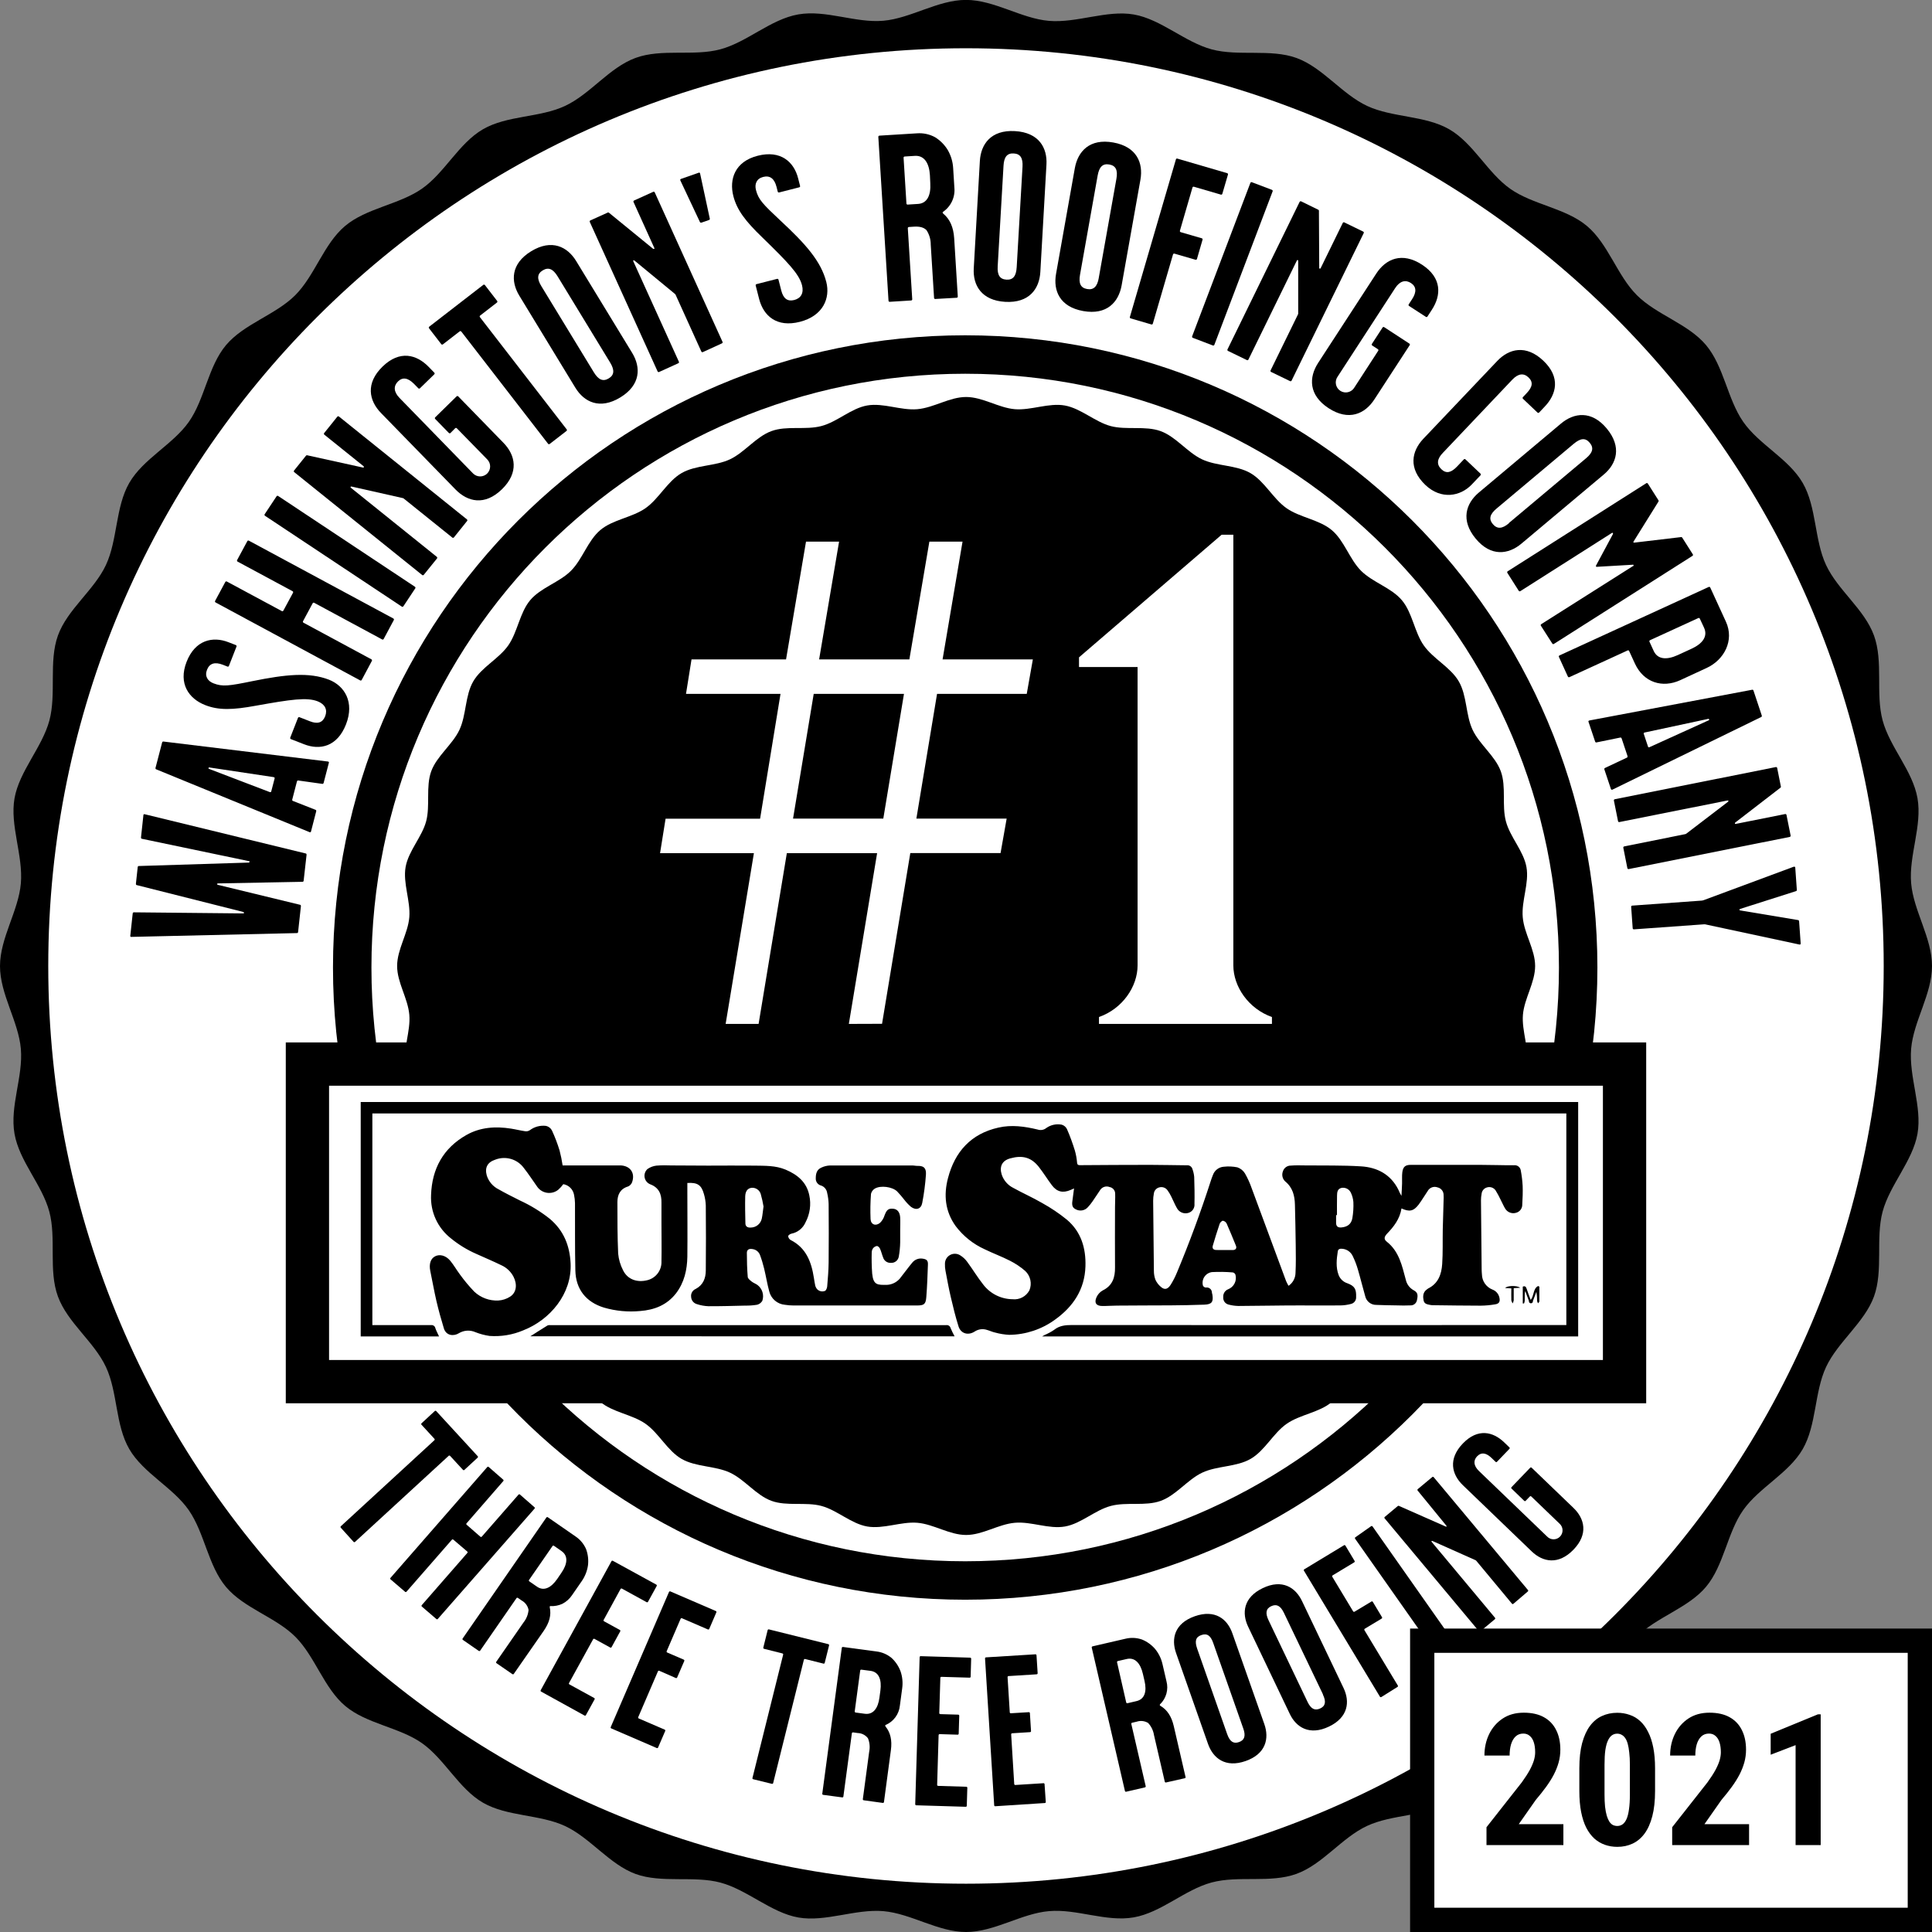
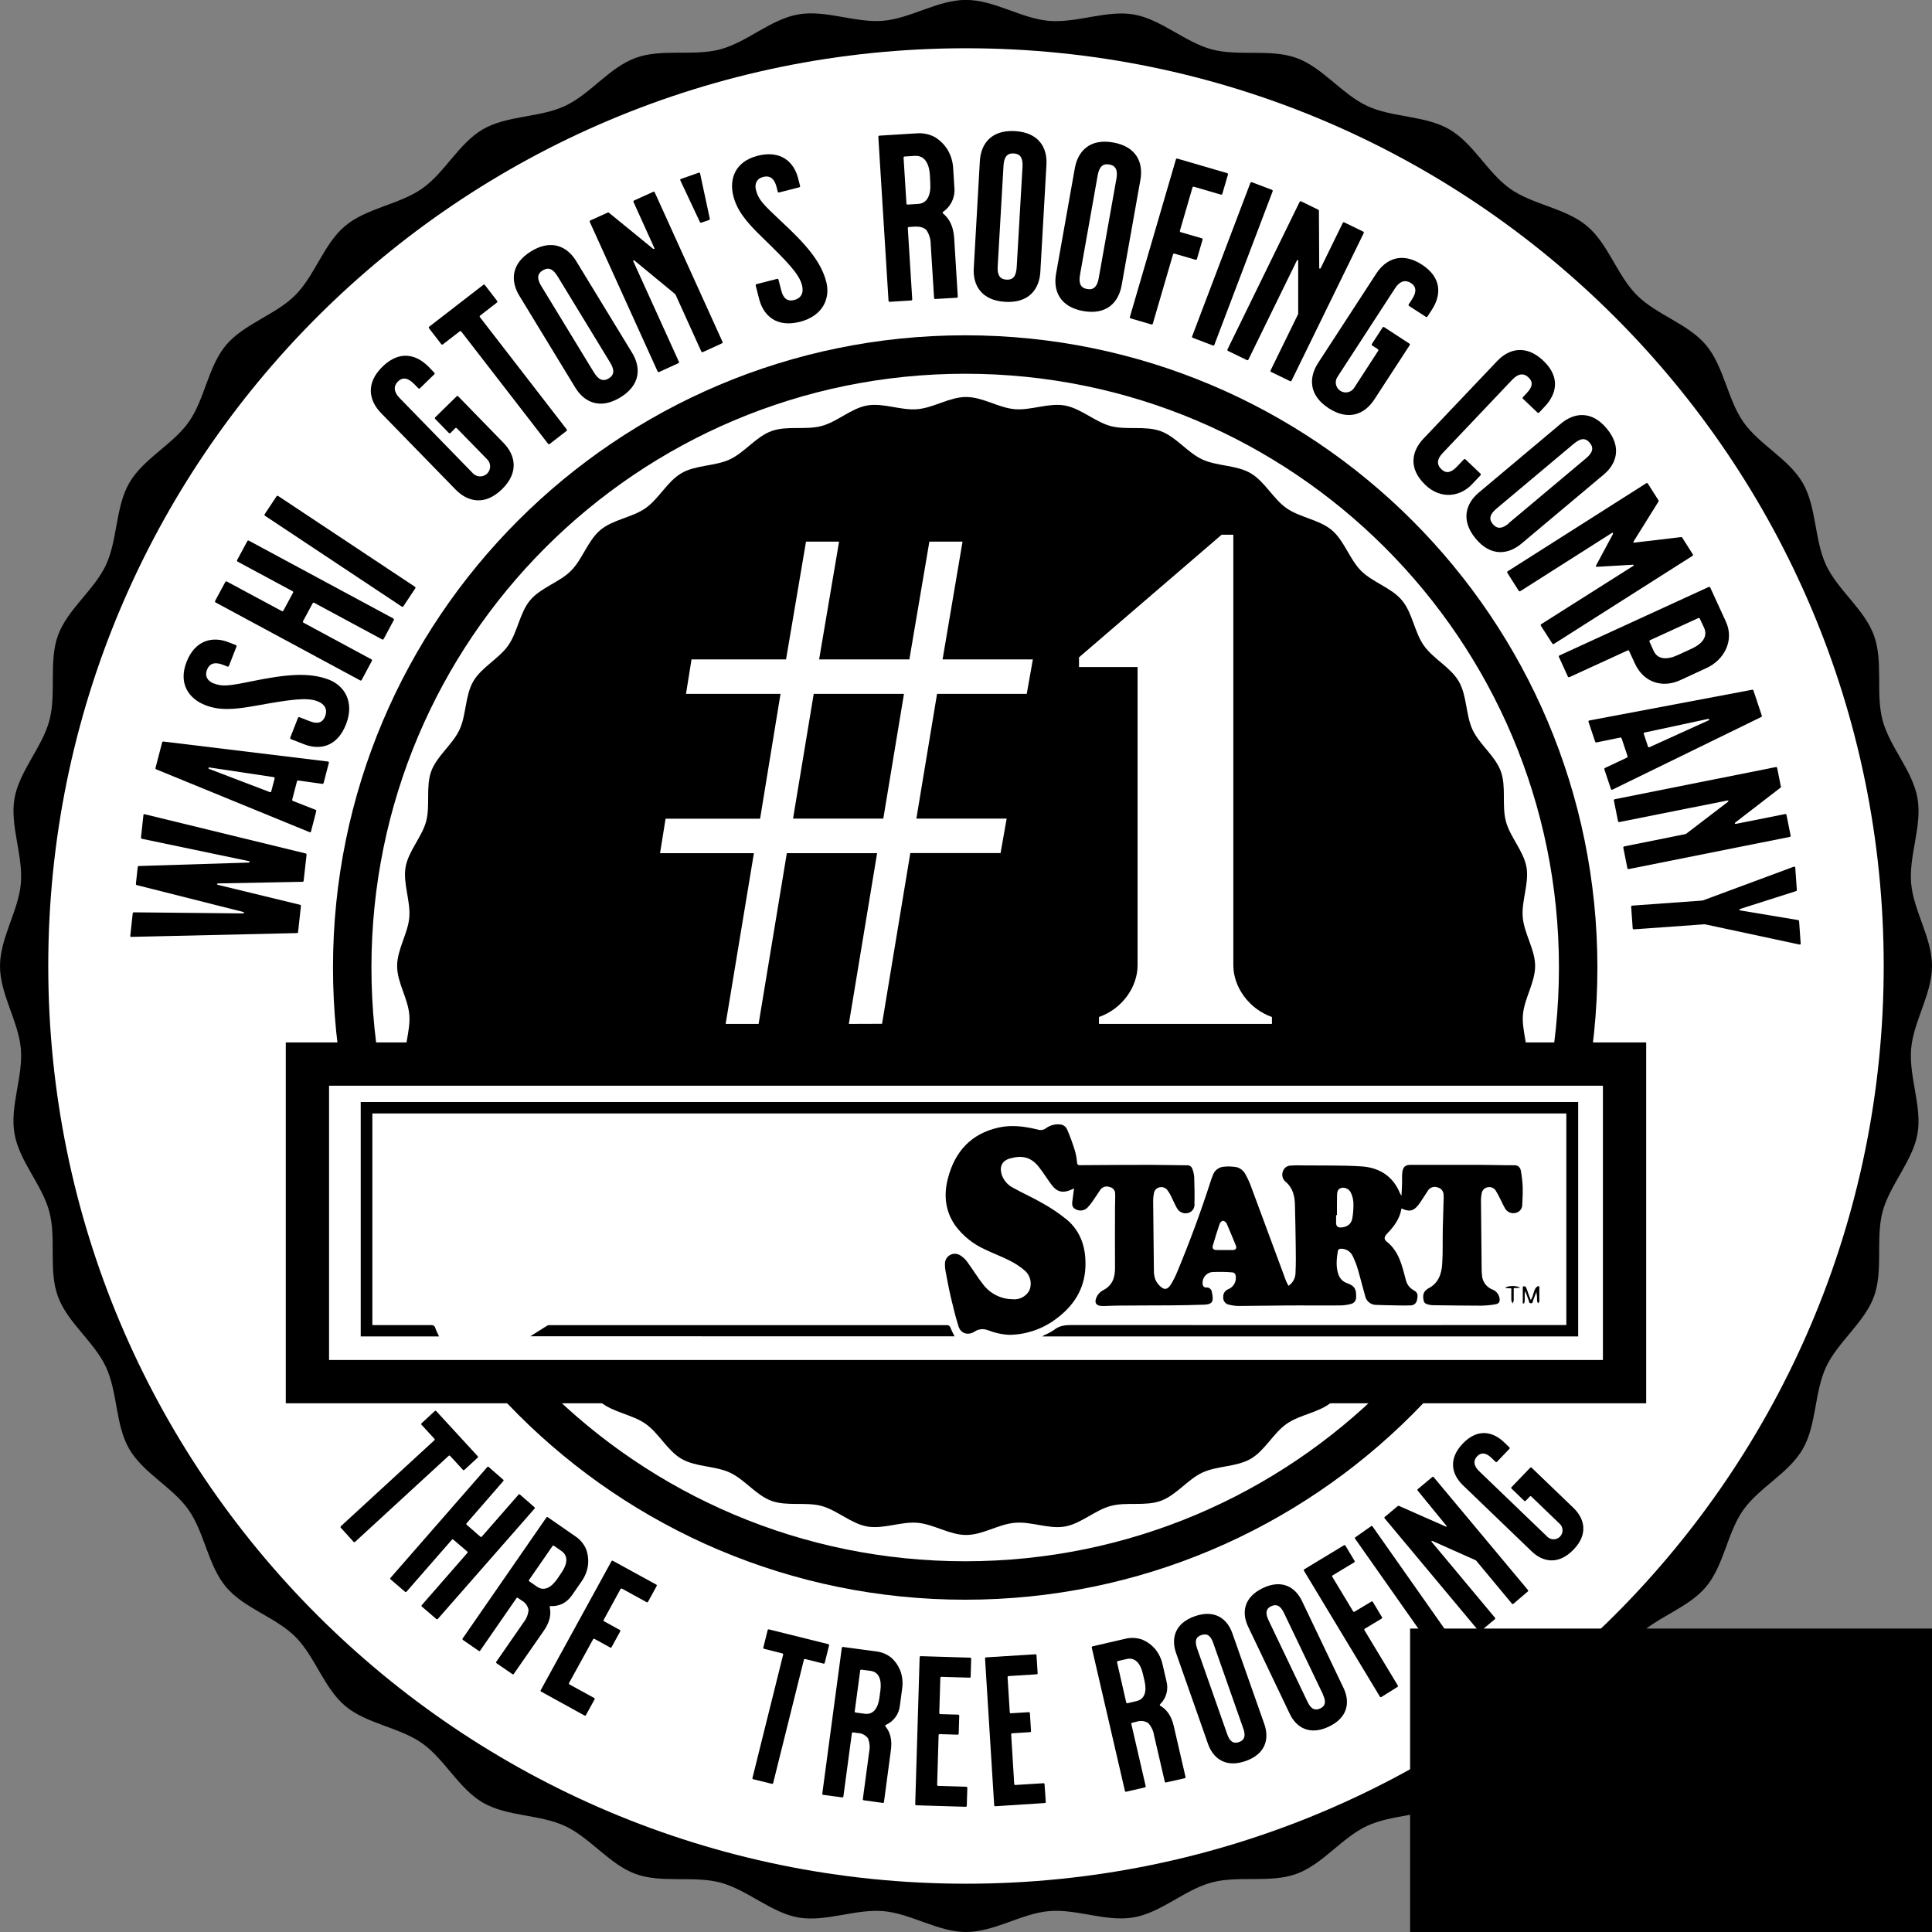
<svg xmlns="http://www.w3.org/2000/svg" width="200" height="200" viewBox="0 0 200 200" fill="none">
  <rect x="0" y="0" width="200" height="200" fill="#808080" stroke="none" />
  <g clip-path="url(#clip0_41_61)">
    <path d="M200 99.998C200 102.912 198.087 105.714 197.841 108.561C197.592 111.459 198.99 114.558 198.498 117.367C198.005 120.176 195.629 122.657 194.887 125.428C194.145 128.199 194.975 131.516 193.994 134.212C193.012 136.907 190.247 138.911 189.032 141.515C187.817 144.119 188.057 147.512 186.618 150.009C185.178 152.505 182.111 153.979 180.457 156.321C178.803 158.663 178.459 162.062 176.606 164.268C174.753 166.475 171.484 167.393 169.445 169.432C167.406 171.471 166.487 174.738 164.278 176.594C162.069 178.449 158.698 178.803 156.334 180.444C153.97 182.085 152.508 185.159 150.006 186.605C147.503 188.051 144.135 187.795 141.512 189.02C138.889 190.244 136.929 192.993 134.212 193.981C131.494 194.969 128.215 194.126 125.425 194.874C122.635 195.622 120.227 197.983 117.367 198.485C114.508 198.987 111.459 197.579 108.574 197.841C105.733 198.087 102.924 200 100.011 200C97.098 200 94.298 198.087 91.451 197.841C88.554 197.592 85.455 198.99 82.645 198.498C79.837 198.005 77.356 195.629 74.585 194.887C71.813 194.145 68.496 194.975 65.801 193.994C63.105 193.012 61.101 190.247 58.497 189.032C55.893 187.817 52.501 188.057 50.004 186.618C47.507 185.178 46.033 182.111 43.691 180.457C41.35 178.803 37.95 178.459 35.744 176.606C33.538 174.753 32.616 171.484 30.581 169.445C28.545 167.406 25.25 166.487 23.394 164.278C21.538 162.069 21.184 158.698 19.543 156.334C17.902 153.97 14.834 152.508 13.382 150.006C11.931 147.503 12.193 144.135 10.968 141.512C9.743 138.889 6.994 136.929 5.997 134.212C4.999 131.494 5.852 128.215 5.104 125.425C4.356 122.635 2.004 120.227 1.502 117.367C1.001 114.508 2.408 111.459 2.159 108.574C1.913 105.733 0 102.924 0 100.011C0 97.098 1.913 94.298 2.159 91.451C2.408 88.554 1.01 85.455 1.502 82.646C1.995 79.837 4.371 77.356 5.113 74.585C5.855 71.813 5.025 68.49 5.997 65.788C6.969 63.087 9.753 61.089 10.968 58.485C12.183 55.881 11.943 52.488 13.382 49.991C14.822 47.495 17.889 46.021 19.543 43.679C21.197 41.337 21.541 37.938 23.394 35.731C25.247 33.525 28.516 32.604 30.555 30.568C32.594 28.532 33.513 25.25 35.722 23.394C37.931 21.538 41.302 21.184 43.666 19.543C46.03 17.902 47.492 14.834 49.995 13.382C52.497 11.931 55.865 12.193 58.488 10.968C61.111 9.743 63.068 6.994 65.788 5.997C68.509 4.999 71.785 5.852 74.572 5.104C77.359 4.356 79.773 1.995 82.633 1.493C85.493 0.991 88.541 2.399 91.439 2.149C94.279 1.903 97.088 -0.009 99.998 -0.009C102.908 -0.009 105.714 1.913 108.574 2.159C111.471 2.408 114.571 1.01 117.38 1.502C120.189 1.995 122.67 4.371 125.441 5.113C128.212 5.855 131.529 5.025 134.224 6.006C136.92 6.988 138.924 9.753 141.528 10.968C144.132 12.183 147.525 11.943 150.021 13.382C152.518 14.822 153.992 17.889 156.334 19.543C158.676 21.197 162.075 21.541 164.281 23.394C166.487 25.247 167.406 28.516 169.445 30.555C171.484 32.594 174.75 33.513 176.606 35.722C178.462 37.931 178.815 41.302 180.457 43.666C182.098 46.03 185.172 47.492 186.618 49.995C188.063 52.497 187.808 55.865 189.032 58.488C190.257 61.111 193.006 63.068 193.994 65.788C194.982 68.509 194.139 71.785 194.887 74.572C195.635 77.359 197.996 79.773 198.498 82.633C198.999 85.493 197.592 88.541 197.841 91.439C198.087 94.286 200 97.088 200 99.998Z" fill="black" />
    <path d="M99.999 195.001C152.467 195.001 195.001 152.467 195.001 99.998C195.001 47.53 152.467 4.996 99.999 4.996C47.53 4.996 4.996 47.53 4.996 99.998C4.996 152.467 47.53 195.001 99.999 195.001Z" fill="white" />
    <path d="M31.436 91.148C31.436 91.246 31.373 91.29 31.3 91.284L22.564 91.451C22.488 91.467 22.463 91.489 22.46 91.511C22.456 91.534 22.479 91.565 22.548 91.597L31.041 93.658C31.114 93.658 31.158 93.718 31.149 93.819L30.861 96.46C30.861 96.558 30.795 96.602 30.723 96.593L13.572 96.987C13.559 96.987 13.546 96.984 13.534 96.978C13.522 96.973 13.512 96.964 13.504 96.954C13.495 96.944 13.49 96.932 13.487 96.919C13.484 96.906 13.484 96.893 13.487 96.88L13.736 94.579C13.736 94.481 13.799 94.437 13.875 94.444L25.177 94.557C25.187 94.559 25.197 94.559 25.207 94.556C25.217 94.554 25.226 94.549 25.233 94.543C25.241 94.537 25.248 94.529 25.252 94.52C25.256 94.511 25.259 94.501 25.259 94.491C25.259 94.466 25.24 94.44 25.193 94.409L14.178 91.631C14.105 91.631 14.061 91.568 14.07 91.47L14.254 89.782C14.254 89.684 14.32 89.64 14.392 89.649L25.755 89.293C25.805 89.274 25.834 89.251 25.84 89.204C25.846 89.157 25.818 89.154 25.77 89.147L14.705 86.834C14.632 86.834 14.588 86.771 14.598 86.673L14.847 84.372C14.848 84.359 14.851 84.346 14.857 84.334C14.863 84.322 14.872 84.311 14.882 84.303C14.893 84.295 14.905 84.289 14.918 84.285C14.931 84.282 14.944 84.281 14.957 84.284L31.628 88.346C31.701 88.346 31.745 88.409 31.733 88.507L31.436 91.148Z" fill="black" />
    <path d="M33.506 81.033C33.481 81.127 33.421 81.162 33.349 81.143L30.893 80.799C30.82 80.78 30.761 80.815 30.735 80.91L30.259 82.746C30.233 82.841 30.259 82.901 30.341 82.92L32.648 83.826C32.721 83.845 32.755 83.905 32.73 84L32.193 86.083C32.175 86.155 32.121 86.165 32.048 86.146L16.185 79.647C16.113 79.628 16.078 79.568 16.103 79.474L16.779 76.876C16.804 76.781 16.864 76.747 16.936 76.766L33.951 78.833C34.024 78.852 34.065 78.886 34.046 78.959L33.506 81.033ZM28.34 80.449L21.655 79.445C21.633 79.445 21.601 79.445 21.588 79.505C21.576 79.565 21.588 79.581 21.62 79.587L27.933 81.999C28.005 82.014 28.059 81.999 28.078 81.932L28.431 80.575C28.453 80.502 28.406 80.484 28.34 80.449Z" fill="black" />
    <path d="M31.471 77.043L30.12 76.516C30.104 76.511 30.09 76.502 30.077 76.491C30.065 76.48 30.055 76.467 30.048 76.452C30.041 76.436 30.038 76.42 30.038 76.403C30.037 76.387 30.041 76.371 30.047 76.355L30.846 74.316C30.851 74.3 30.859 74.286 30.87 74.274C30.882 74.261 30.895 74.252 30.91 74.245C30.926 74.239 30.942 74.235 30.959 74.236C30.975 74.236 30.992 74.24 31.007 74.247L32.083 74.667C32.885 74.982 33.402 74.812 33.661 74.146C33.92 73.48 33.661 72.909 32.891 72.603C31.767 72.164 30.142 72.4 26.474 73.057C24.082 73.496 22.64 73.54 21.241 72.991C19.565 72.337 18.429 70.781 19.316 68.512C20.203 66.243 22.024 65.845 23.653 66.483L24.41 66.776C24.426 66.782 24.44 66.79 24.452 66.802C24.464 66.813 24.473 66.826 24.48 66.841C24.486 66.857 24.49 66.873 24.49 66.889C24.49 66.906 24.486 66.922 24.48 66.937L23.7 68.932C23.695 68.948 23.686 68.962 23.675 68.974C23.664 68.987 23.651 68.996 23.635 69.003C23.62 69.01 23.604 69.013 23.587 69.012C23.57 69.012 23.554 69.008 23.539 69.001L23.059 68.812C22.232 68.496 21.686 68.673 21.428 69.339C21.169 70.005 21.5 70.504 22.097 70.737C23.044 71.103 23.675 71.012 26.121 70.513C29.593 69.809 31.991 69.566 34.056 70.362C35.662 70.993 36.723 72.675 35.817 74.989C34.911 77.302 33.121 77.69 31.471 77.043Z" fill="black" />
    <path d="M39.721 66.142C39.714 66.157 39.704 66.17 39.692 66.181C39.679 66.192 39.664 66.2 39.649 66.205C39.633 66.209 39.616 66.211 39.6 66.209C39.584 66.206 39.568 66.201 39.554 66.192L32.531 62.405C32.517 62.396 32.501 62.391 32.485 62.388C32.469 62.386 32.452 62.388 32.436 62.392C32.42 62.397 32.406 62.405 32.393 62.416C32.381 62.427 32.371 62.44 32.364 62.455L31.373 64.299C31.364 64.312 31.359 64.328 31.356 64.345C31.354 64.361 31.356 64.378 31.36 64.394C31.365 64.409 31.373 64.424 31.384 64.436C31.395 64.449 31.408 64.459 31.423 64.466L38.446 68.253C38.46 68.26 38.473 68.27 38.484 68.282C38.495 68.294 38.502 68.309 38.507 68.324C38.512 68.34 38.513 68.356 38.511 68.372C38.51 68.388 38.505 68.403 38.496 68.417L37.445 70.384C37.438 70.399 37.428 70.412 37.416 70.423C37.403 70.434 37.389 70.442 37.373 70.446C37.357 70.451 37.34 70.452 37.324 70.449C37.307 70.447 37.292 70.44 37.278 70.431L22.321 62.367C22.306 62.36 22.293 62.35 22.283 62.338C22.272 62.326 22.264 62.311 22.26 62.296C22.255 62.28 22.253 62.264 22.255 62.248C22.257 62.232 22.262 62.217 22.27 62.203L23.321 60.249C23.328 60.234 23.339 60.221 23.351 60.211C23.364 60.2 23.379 60.193 23.394 60.188C23.41 60.184 23.427 60.182 23.443 60.185C23.459 60.187 23.475 60.193 23.489 60.202L29.17 63.257C29.184 63.266 29.2 63.271 29.216 63.273C29.232 63.275 29.249 63.274 29.265 63.269C29.281 63.264 29.295 63.256 29.308 63.246C29.32 63.235 29.33 63.221 29.337 63.206L30.331 61.366C30.34 61.352 30.346 61.337 30.348 61.32C30.35 61.304 30.348 61.287 30.344 61.271C30.339 61.255 30.331 61.241 30.32 61.228C30.309 61.216 30.296 61.206 30.281 61.199L24.6 58.141C24.585 58.134 24.571 58.124 24.56 58.111C24.549 58.099 24.541 58.084 24.537 58.068C24.532 58.053 24.531 58.036 24.533 58.02C24.535 58.003 24.54 57.987 24.549 57.973L25.6 56.023C25.607 56.008 25.617 55.995 25.63 55.984C25.642 55.973 25.657 55.965 25.672 55.96C25.688 55.955 25.705 55.954 25.721 55.956C25.738 55.958 25.753 55.964 25.767 55.972L40.715 64.024C40.73 64.031 40.743 64.041 40.753 64.054C40.764 64.066 40.772 64.081 40.777 64.097C40.781 64.112 40.783 64.129 40.781 64.145C40.779 64.161 40.774 64.177 40.766 64.191L39.721 66.142Z" fill="black" />
    <path d="M41.76 62.758C41.752 62.772 41.74 62.785 41.727 62.794C41.714 62.804 41.699 62.81 41.682 62.814C41.666 62.817 41.65 62.817 41.634 62.813C41.618 62.81 41.603 62.803 41.59 62.793L27.437 53.397C27.423 53.389 27.411 53.377 27.401 53.364C27.392 53.351 27.385 53.336 27.382 53.319C27.378 53.303 27.378 53.287 27.382 53.271C27.386 53.255 27.392 53.24 27.402 53.227L28.627 51.38C28.635 51.366 28.646 51.354 28.66 51.344C28.673 51.334 28.688 51.328 28.704 51.325C28.721 51.321 28.737 51.322 28.753 51.325C28.769 51.329 28.784 51.336 28.797 51.345L42.953 60.741C42.967 60.75 42.979 60.761 42.988 60.775C42.997 60.788 43.004 60.803 43.007 60.82C43.01 60.836 43.009 60.852 43.005 60.868C43.002 60.884 42.995 60.899 42.985 60.912L41.76 62.758Z" fill="black" />
-     <path d="M46.993 55.628C46.983 55.642 46.971 55.653 46.957 55.661C46.943 55.67 46.927 55.675 46.91 55.677C46.894 55.679 46.877 55.677 46.862 55.672C46.846 55.667 46.832 55.658 46.819 55.647L41.829 51.636C41.773 51.588 41.735 51.56 41.7 51.563L36.404 50.37C36.383 50.365 36.361 50.364 36.34 50.37C36.319 50.374 36.3 50.384 36.284 50.398C36.284 50.421 36.284 50.455 36.331 50.499L45.216 57.642C45.229 57.652 45.24 57.664 45.248 57.678C45.256 57.693 45.261 57.708 45.263 57.725C45.265 57.741 45.263 57.757 45.258 57.773C45.254 57.789 45.245 57.803 45.235 57.816L43.871 59.504C43.862 59.517 43.85 59.528 43.836 59.536C43.822 59.544 43.806 59.549 43.79 59.551C43.774 59.553 43.758 59.551 43.743 59.546C43.727 59.542 43.713 59.534 43.701 59.523L30.464 48.88C30.45 48.871 30.439 48.858 30.431 48.844C30.422 48.83 30.417 48.814 30.415 48.798C30.414 48.781 30.415 48.765 30.42 48.749C30.425 48.733 30.434 48.719 30.445 48.707L31.663 47.189C31.681 47.161 31.708 47.141 31.739 47.132C31.77 47.122 31.804 47.125 31.834 47.138L37.575 48.401C37.605 48.403 37.636 48.394 37.66 48.375L37.676 48.356C37.676 48.334 37.676 48.3 37.628 48.255L33.579 45.001C33.566 44.992 33.555 44.979 33.547 44.965C33.539 44.951 33.534 44.935 33.532 44.919C33.53 44.902 33.532 44.886 33.537 44.87C33.541 44.855 33.55 44.84 33.56 44.828L34.917 43.139C34.927 43.126 34.939 43.114 34.953 43.106C34.968 43.098 34.983 43.093 35 43.091C35.016 43.089 35.033 43.091 35.048 43.096C35.064 43.101 35.079 43.109 35.091 43.12L48.331 53.763C48.345 53.773 48.356 53.785 48.364 53.799C48.373 53.813 48.378 53.829 48.38 53.846C48.381 53.862 48.38 53.879 48.375 53.894C48.37 53.91 48.361 53.924 48.35 53.937L46.993 55.628Z" fill="black" />
    <path d="M47.151 50.667L39.453 42.767C38.19 41.479 37.821 39.68 39.604 37.947C41.388 36.214 43.136 36.704 44.373 37.976L44.957 38.575C44.969 38.586 44.979 38.6 44.986 38.615C44.992 38.63 44.996 38.646 44.996 38.662C44.996 38.678 44.992 38.695 44.986 38.71C44.979 38.724 44.969 38.738 44.957 38.749L43.477 40.191C43.466 40.203 43.453 40.213 43.438 40.22C43.423 40.227 43.407 40.23 43.39 40.23C43.374 40.23 43.358 40.227 43.343 40.22C43.328 40.213 43.314 40.203 43.303 40.191L42.855 39.734C42.224 39.102 41.681 39.02 41.204 39.484C40.728 39.948 40.737 40.557 41.356 41.192L48.966 49.007C49.06 49.104 49.173 49.181 49.298 49.235C49.423 49.288 49.557 49.317 49.692 49.319C49.828 49.321 49.963 49.295 50.089 49.245C50.215 49.195 50.33 49.12 50.427 49.026C50.524 48.931 50.602 48.818 50.655 48.693C50.709 48.569 50.737 48.434 50.739 48.299C50.741 48.163 50.716 48.028 50.666 47.902C50.615 47.776 50.541 47.661 50.446 47.564L47.29 44.335C47.279 44.323 47.265 44.313 47.25 44.307C47.235 44.3 47.219 44.297 47.203 44.297C47.187 44.297 47.17 44.3 47.155 44.307C47.14 44.313 47.127 44.323 47.116 44.335L46.639 44.818C46.628 44.831 46.615 44.84 46.599 44.847C46.584 44.854 46.568 44.857 46.551 44.857C46.535 44.857 46.518 44.854 46.503 44.847C46.488 44.84 46.474 44.831 46.463 44.818L45.055 43.373C45.043 43.362 45.033 43.348 45.026 43.333C45.02 43.319 45.016 43.302 45.016 43.286C45.016 43.27 45.02 43.253 45.026 43.238C45.033 43.224 45.043 43.21 45.055 43.199L47.264 41.034C47.275 41.022 47.289 41.012 47.304 41.005C47.319 40.999 47.335 40.995 47.351 40.995C47.367 40.995 47.384 40.999 47.399 41.005C47.414 41.012 47.427 41.022 47.438 41.034L52.109 45.831C53.372 47.119 53.741 48.915 51.958 50.651C50.174 52.387 48.407 51.955 47.151 50.667Z" fill="black" />
    <path d="M56.903 45.958C56.891 45.968 56.877 45.976 56.861 45.98C56.846 45.985 56.829 45.986 56.813 45.984C56.797 45.982 56.782 45.977 56.768 45.968C56.754 45.96 56.742 45.949 56.733 45.936L47.757 34.327C47.747 34.313 47.735 34.302 47.721 34.293C47.707 34.285 47.691 34.279 47.675 34.277C47.658 34.275 47.642 34.276 47.626 34.281C47.61 34.286 47.596 34.294 47.583 34.305L45.85 35.646C45.838 35.657 45.823 35.664 45.807 35.669C45.792 35.674 45.775 35.675 45.759 35.673C45.742 35.671 45.727 35.665 45.713 35.657C45.699 35.649 45.686 35.638 45.677 35.624L44.414 33.986C44.404 33.974 44.396 33.959 44.392 33.944C44.387 33.928 44.386 33.912 44.388 33.896C44.39 33.88 44.395 33.865 44.404 33.851C44.412 33.837 44.423 33.825 44.436 33.816L50.026 29.492C50.039 29.481 50.053 29.474 50.069 29.469C50.085 29.464 50.101 29.463 50.118 29.465C50.134 29.467 50.15 29.473 50.164 29.481C50.178 29.489 50.19 29.5 50.2 29.514L51.462 31.149C51.473 31.161 51.48 31.176 51.485 31.192C51.489 31.207 51.491 31.224 51.489 31.24C51.487 31.257 51.481 31.272 51.473 31.286C51.465 31.3 51.453 31.313 51.44 31.322L49.707 32.664C49.693 32.673 49.681 32.685 49.672 32.699C49.663 32.713 49.657 32.729 49.655 32.745C49.653 32.762 49.655 32.779 49.66 32.795C49.665 32.81 49.674 32.825 49.685 32.837L58.658 44.443C58.669 44.455 58.678 44.469 58.683 44.485C58.688 44.501 58.69 44.517 58.688 44.534C58.686 44.55 58.681 44.566 58.672 44.58C58.664 44.594 58.653 44.607 58.639 44.616L56.903 45.958Z" fill="black" />
    <path d="M59.555 40.128L53.763 30.615C52.854 29.126 52.867 27.301 54.991 26.007C57.115 24.713 58.74 25.537 59.649 27.03L65.441 36.53C66.35 38.023 66.337 39.847 64.213 41.141C62.089 42.435 60.464 41.621 59.555 40.128ZM63.159 37.527L57.727 28.614C57.254 27.838 56.78 27.633 56.193 27.983C55.606 28.333 55.562 28.851 56.045 29.631L61.477 38.544C61.95 39.32 62.424 39.525 63.011 39.175C63.598 38.825 63.633 38.307 63.159 37.527Z" fill="black" />
    <path d="M72.763 36.448C72.749 36.455 72.732 36.459 72.716 36.46C72.699 36.461 72.683 36.458 72.668 36.452C72.652 36.446 72.638 36.437 72.626 36.426C72.615 36.414 72.605 36.4 72.599 36.385L69.957 30.555C69.926 30.489 69.907 30.445 69.876 30.432L65.687 26.979C65.671 26.965 65.652 26.955 65.63 26.951C65.609 26.946 65.588 26.948 65.567 26.954C65.545 26.954 65.532 26.995 65.567 27.065L70.276 37.442C70.284 37.457 70.289 37.473 70.29 37.49C70.291 37.506 70.288 37.523 70.282 37.539C70.276 37.554 70.267 37.568 70.255 37.58C70.243 37.592 70.229 37.601 70.213 37.606L68.234 38.506C68.22 38.514 68.204 38.518 68.188 38.52C68.172 38.521 68.155 38.518 68.14 38.513C68.125 38.507 68.111 38.498 68.099 38.486C68.088 38.475 68.079 38.461 68.073 38.446L61.057 22.98C61.049 22.966 61.044 22.95 61.043 22.933C61.042 22.917 61.044 22.9 61.05 22.885C61.056 22.869 61.065 22.855 61.076 22.843C61.088 22.832 61.102 22.822 61.117 22.816L62.891 22.015C62.918 21.997 62.951 21.991 62.983 21.996C63.015 22.001 63.044 22.018 63.064 22.043L67.616 25.761C67.644 25.771 67.675 25.771 67.704 25.761H67.726C67.748 25.761 67.761 25.717 67.726 25.651L65.583 20.916C65.575 20.902 65.57 20.886 65.569 20.87C65.568 20.854 65.57 20.837 65.576 20.822C65.582 20.807 65.591 20.793 65.602 20.781C65.614 20.77 65.628 20.761 65.643 20.755L67.616 19.859C67.63 19.851 67.646 19.846 67.663 19.845C67.679 19.844 67.696 19.846 67.711 19.852C67.727 19.858 67.741 19.867 67.753 19.878C67.764 19.89 67.774 19.904 67.78 19.919L74.793 35.384C74.801 35.399 74.805 35.414 74.806 35.431C74.808 35.447 74.805 35.463 74.8 35.478C74.794 35.494 74.785 35.508 74.773 35.519C74.762 35.531 74.748 35.54 74.733 35.545L72.763 36.448Z" fill="black" />
    <path d="M72.634 23.04C72.539 23.075 72.476 23.04 72.451 22.974L70.428 18.675C70.403 18.606 70.428 18.549 70.481 18.527L72.341 17.877C72.41 17.852 72.448 17.877 72.473 17.959L73.474 22.617C73.499 22.687 73.474 22.75 73.376 22.782L72.634 23.04Z" fill="black" />
    <path d="M78.59 30.969L78.23 29.561C78.225 29.546 78.223 29.529 78.225 29.513C78.226 29.496 78.232 29.481 78.24 29.467C78.249 29.453 78.26 29.44 78.273 29.431C78.287 29.422 78.302 29.416 78.318 29.413L80.439 28.87C80.455 28.865 80.472 28.863 80.488 28.865C80.505 28.866 80.521 28.872 80.535 28.88C80.549 28.888 80.562 28.899 80.572 28.913C80.581 28.927 80.588 28.942 80.591 28.958L80.878 30.079C81.09 30.912 81.528 31.234 82.219 31.057C82.911 30.88 83.233 30.341 83.024 29.53C82.725 28.359 81.582 27.178 78.921 24.584C77.166 22.898 76.289 21.743 75.916 20.298C75.472 18.555 76.068 16.725 78.442 16.122C80.815 15.519 82.188 16.753 82.62 18.454L82.822 19.244C82.828 19.259 82.829 19.276 82.828 19.292C82.826 19.308 82.821 19.324 82.812 19.338C82.804 19.352 82.793 19.364 82.779 19.373C82.766 19.383 82.75 19.389 82.734 19.392L80.66 19.922C80.645 19.927 80.628 19.929 80.611 19.927C80.595 19.926 80.579 19.921 80.565 19.912C80.55 19.904 80.538 19.892 80.528 19.879C80.519 19.865 80.512 19.85 80.509 19.834L80.383 19.335C80.162 18.477 79.695 18.139 79.003 18.316C78.312 18.492 78.097 19.054 78.258 19.673C78.508 20.651 78.959 21.121 80.783 22.829C83.381 25.237 84.987 27.036 85.537 29.186C85.963 30.852 85.221 32.695 82.807 33.314C80.392 33.932 79.041 32.686 78.59 30.969Z" fill="black" />
    <path d="M96.823 30.95C96.807 30.952 96.791 30.951 96.775 30.946C96.759 30.942 96.745 30.933 96.733 30.923C96.72 30.912 96.71 30.899 96.704 30.884C96.697 30.869 96.694 30.853 96.694 30.836L96.35 25.332C96.356 24.799 96.205 24.276 95.914 23.829C95.649 23.549 95.223 23.429 94.633 23.463L94.09 23.498C94.074 23.498 94.058 23.502 94.043 23.509C94.028 23.516 94.015 23.526 94.005 23.538C93.994 23.55 93.986 23.564 93.981 23.58C93.976 23.595 93.975 23.611 93.976 23.627L94.434 30.975C94.436 30.991 94.434 31.008 94.429 31.024C94.424 31.039 94.416 31.054 94.405 31.066C94.394 31.078 94.38 31.088 94.365 31.095C94.35 31.101 94.334 31.105 94.317 31.105L92.108 31.243C92.091 31.245 92.075 31.244 92.059 31.238C92.044 31.233 92.029 31.225 92.017 31.214C92.005 31.203 91.995 31.189 91.988 31.174C91.982 31.159 91.978 31.143 91.978 31.127L90.924 14.175C90.922 14.158 90.924 14.141 90.929 14.126C90.934 14.11 90.942 14.095 90.954 14.083C90.965 14.07 90.978 14.06 90.993 14.053C91.008 14.046 91.024 14.042 91.041 14.042L94.923 13.802C95.573 13.753 96.222 13.892 96.795 14.203C97.332 14.535 97.783 14.989 98.111 15.529C98.441 16.098 98.632 16.737 98.67 17.394L98.796 19.408C98.845 19.895 98.762 20.388 98.555 20.832C98.348 21.277 98.024 21.657 97.619 21.933C97.596 21.952 97.58 21.979 97.574 22.008L97.631 22.103C98.332 22.677 98.704 23.517 98.777 24.672L99.149 30.691C99.152 30.707 99.15 30.724 99.146 30.74C99.141 30.756 99.133 30.77 99.122 30.783C99.112 30.795 99.098 30.805 99.083 30.812C99.069 30.82 99.052 30.823 99.036 30.824L96.823 30.95ZM96.302 18.956L96.265 18.136C96.189 16.905 95.693 16.075 94.712 16.135L93.654 16.201C93.638 16.201 93.622 16.204 93.607 16.211C93.591 16.217 93.578 16.227 93.567 16.239C93.556 16.252 93.548 16.266 93.543 16.282C93.537 16.297 93.536 16.314 93.538 16.33L93.834 21.065C93.834 21.081 93.838 21.097 93.844 21.112C93.851 21.127 93.861 21.14 93.873 21.151C93.885 21.162 93.9 21.17 93.915 21.175C93.931 21.179 93.948 21.18 93.964 21.178L95.021 21.112C95.987 21.061 96.378 20.2 96.302 18.969V18.956Z" fill="black" />
    <path d="M100.803 27.775L101.435 16.665C101.536 14.923 102.583 13.43 105.067 13.572C107.551 13.714 108.429 15.305 108.328 17.044L107.696 28.15C107.595 29.896 106.548 31.389 104.064 31.247C101.58 31.105 100.702 29.504 100.803 27.775ZM105.247 27.686L105.85 17.271C105.904 16.362 105.632 15.926 104.944 15.885C104.256 15.844 103.937 16.248 103.884 17.148L103.281 27.563C103.227 28.472 103.499 28.908 104.187 28.949C104.875 28.99 105.194 28.58 105.247 27.671V27.686Z" fill="black" />
    <path d="M109.322 28.349L111.269 17.394C111.585 15.671 112.794 14.313 115.24 14.749C117.686 15.185 118.361 16.879 118.058 18.6L116.108 29.555C115.792 31.278 114.586 32.635 112.137 32.2C109.688 31.764 109.016 30.069 109.322 28.349ZM113.741 28.785L115.571 18.508C115.729 17.612 115.511 17.148 114.833 17.028C114.154 16.908 113.791 17.268 113.63 18.164L111.803 28.441C111.645 29.337 111.863 29.801 112.538 29.921C113.213 30.041 113.586 29.668 113.744 28.785H113.741Z" fill="black" />
    <path d="M117.048 32.96C117.032 32.957 117.017 32.95 117.004 32.94C116.991 32.93 116.98 32.918 116.972 32.904C116.965 32.889 116.96 32.873 116.959 32.857C116.958 32.84 116.96 32.824 116.966 32.809L121.729 16.504C121.732 16.488 121.739 16.472 121.748 16.459C121.758 16.445 121.77 16.434 121.785 16.426C121.799 16.418 121.815 16.413 121.832 16.412C121.848 16.41 121.865 16.413 121.88 16.419L127.031 17.924C127.047 17.928 127.062 17.935 127.076 17.944C127.089 17.954 127.1 17.967 127.108 17.981C127.116 17.995 127.121 18.011 127.122 18.027C127.124 18.044 127.122 18.06 127.117 18.076L126.536 20.061C126.532 20.077 126.525 20.092 126.516 20.105C126.506 20.118 126.493 20.129 126.479 20.137C126.465 20.145 126.449 20.15 126.433 20.152C126.416 20.153 126.4 20.151 126.384 20.146L123.594 19.332C123.579 19.326 123.563 19.324 123.546 19.325C123.53 19.326 123.514 19.33 123.5 19.338C123.485 19.346 123.473 19.357 123.463 19.37C123.453 19.383 123.446 19.398 123.443 19.414L122.146 23.88C122.14 23.896 122.138 23.912 122.14 23.929C122.141 23.945 122.146 23.962 122.154 23.976C122.162 23.991 122.173 24.003 122.186 24.013C122.2 24.023 122.215 24.031 122.231 24.035L124.405 24.666C124.421 24.669 124.436 24.676 124.45 24.686C124.463 24.696 124.473 24.708 124.481 24.723C124.489 24.737 124.494 24.753 124.495 24.769C124.496 24.786 124.493 24.802 124.487 24.817L123.91 26.803C123.906 26.819 123.899 26.834 123.889 26.847C123.878 26.86 123.866 26.871 123.851 26.879C123.837 26.887 123.821 26.892 123.804 26.894C123.788 26.895 123.771 26.893 123.755 26.888L121.581 26.257C121.565 26.252 121.549 26.25 121.533 26.252C121.516 26.254 121.501 26.259 121.487 26.267C121.472 26.275 121.46 26.285 121.45 26.298C121.44 26.311 121.433 26.326 121.429 26.342L119.34 33.503C119.336 33.519 119.329 33.535 119.318 33.547C119.308 33.561 119.295 33.571 119.281 33.579C119.266 33.587 119.25 33.592 119.234 33.593C119.217 33.594 119.201 33.591 119.185 33.585L117.048 32.96Z" fill="black" />
    <path d="M123.481 34.971C123.465 34.966 123.451 34.958 123.438 34.947C123.426 34.936 123.416 34.923 123.41 34.908C123.403 34.893 123.4 34.877 123.4 34.86C123.4 34.844 123.404 34.828 123.411 34.813L129.437 18.937C129.442 18.922 129.45 18.907 129.461 18.895C129.472 18.882 129.486 18.872 129.501 18.866C129.516 18.859 129.533 18.855 129.549 18.855C129.566 18.855 129.582 18.858 129.597 18.865L131.668 19.651C131.684 19.656 131.698 19.664 131.711 19.675C131.723 19.686 131.733 19.7 131.74 19.715C131.746 19.73 131.75 19.747 131.75 19.763C131.75 19.78 131.747 19.796 131.741 19.812L125.712 35.691C125.707 35.706 125.699 35.721 125.688 35.733C125.678 35.745 125.664 35.755 125.649 35.762C125.635 35.769 125.618 35.773 125.602 35.773C125.586 35.773 125.569 35.77 125.554 35.763L123.481 34.971Z" fill="black" />
    <path d="M131.589 38.506C131.574 38.499 131.56 38.49 131.549 38.478C131.538 38.466 131.529 38.452 131.524 38.437C131.519 38.421 131.517 38.405 131.518 38.388C131.519 38.372 131.524 38.356 131.532 38.342L134.344 32.591C134.376 32.525 134.398 32.481 134.389 32.449V27.02C134.389 26.999 134.384 26.978 134.375 26.959C134.366 26.939 134.352 26.923 134.335 26.91C134.313 26.91 134.278 26.91 134.247 26.979L129.238 37.218C129.231 37.233 129.222 37.247 129.21 37.258C129.198 37.269 129.184 37.278 129.168 37.283C129.153 37.288 129.136 37.291 129.12 37.289C129.104 37.288 129.088 37.283 129.074 37.275L127.126 36.328C127.111 36.322 127.097 36.312 127.086 36.3C127.075 36.288 127.067 36.274 127.062 36.258C127.056 36.243 127.055 36.226 127.057 36.21C127.059 36.194 127.064 36.178 127.072 36.164L134.534 20.904C134.54 20.888 134.55 20.875 134.563 20.864C134.575 20.852 134.589 20.844 134.605 20.838C134.621 20.833 134.637 20.831 134.654 20.833C134.67 20.834 134.687 20.839 134.701 20.847L136.446 21.702C136.478 21.712 136.504 21.734 136.52 21.762C136.537 21.791 136.542 21.825 136.535 21.857L136.566 27.734C136.571 27.765 136.587 27.793 136.611 27.813H136.633C136.655 27.813 136.686 27.813 136.721 27.746L139.003 23.078C139.009 23.063 139.019 23.049 139.031 23.038C139.043 23.027 139.057 23.019 139.073 23.014C139.088 23.009 139.105 23.007 139.121 23.009C139.137 23.011 139.153 23.016 139.167 23.025L141.111 23.971C141.127 23.977 141.141 23.987 141.152 23.999C141.164 24.011 141.172 24.025 141.178 24.04C141.183 24.056 141.185 24.073 141.184 24.089C141.182 24.105 141.177 24.121 141.168 24.136L133.707 39.396C133.7 39.411 133.691 39.425 133.679 39.436C133.667 39.447 133.653 39.456 133.637 39.461C133.622 39.466 133.606 39.468 133.589 39.467C133.573 39.465 133.557 39.461 133.543 39.453L131.589 38.506Z" fill="black" />
    <path d="M136.459 37.559L142.475 28.314C143.456 26.809 145.129 26.045 147.209 27.402C149.289 28.759 149.198 30.577 148.229 32.061L147.771 32.765C147.763 32.779 147.752 32.791 147.739 32.8C147.726 32.81 147.711 32.817 147.695 32.82C147.679 32.823 147.663 32.823 147.647 32.82C147.631 32.816 147.617 32.809 147.604 32.799L145.868 31.673C145.854 31.664 145.841 31.653 145.832 31.64C145.822 31.627 145.816 31.611 145.812 31.595C145.809 31.579 145.809 31.562 145.813 31.547C145.816 31.53 145.823 31.515 145.833 31.502L146.183 30.966C146.666 30.221 146.619 29.662 146.06 29.299C145.502 28.936 144.911 29.081 144.428 29.823L138.479 38.976C138.395 39.09 138.336 39.219 138.304 39.356C138.272 39.494 138.268 39.636 138.294 39.775C138.319 39.914 138.372 40.046 138.45 40.164C138.528 40.281 138.63 40.382 138.748 40.458C138.866 40.535 138.999 40.587 139.138 40.611C139.277 40.635 139.419 40.63 139.557 40.596C139.694 40.563 139.822 40.502 139.935 40.417C140.048 40.333 140.142 40.225 140.212 40.103L142.67 36.315C142.68 36.302 142.687 36.287 142.69 36.271C142.694 36.255 142.693 36.238 142.69 36.222C142.686 36.206 142.679 36.19 142.669 36.177C142.66 36.164 142.647 36.153 142.633 36.145L142.055 35.769C142.041 35.761 142.029 35.75 142.019 35.737C142.009 35.723 142.003 35.708 142 35.692C141.996 35.676 141.996 35.659 142 35.643C142.004 35.627 142.01 35.612 142.02 35.599L143.122 33.907C143.13 33.893 143.141 33.88 143.154 33.87C143.167 33.861 143.182 33.854 143.199 33.85C143.215 33.846 143.231 33.846 143.247 33.85C143.264 33.853 143.279 33.86 143.292 33.869L145.89 35.564C145.905 35.572 145.918 35.583 145.928 35.596C145.938 35.609 145.945 35.624 145.949 35.641C145.952 35.657 145.952 35.674 145.949 35.69C145.945 35.706 145.938 35.721 145.928 35.735L142.276 41.346C141.298 42.852 139.625 43.613 137.542 42.259C135.459 40.905 135.477 39.065 136.459 37.559Z" fill="black" />
    <path d="M147.335 45.431L154.999 37.363C156.201 36.101 157.965 35.634 159.768 37.344C161.57 39.055 161.128 40.816 159.907 42.094L159.332 42.704C159.321 42.716 159.307 42.726 159.292 42.732C159.277 42.739 159.26 42.742 159.244 42.742C159.227 42.742 159.211 42.739 159.195 42.732C159.18 42.726 159.167 42.716 159.155 42.704L157.656 41.28C157.644 41.269 157.634 41.256 157.628 41.241C157.621 41.226 157.618 41.21 157.618 41.193C157.618 41.177 157.621 41.161 157.628 41.146C157.634 41.131 157.644 41.117 157.656 41.107L158.029 40.712C158.66 40.052 158.729 39.547 158.231 39.071C157.732 38.594 157.157 38.664 156.548 39.307L149.362 46.882C148.749 47.514 148.696 48.085 149.213 48.577C149.731 49.07 150.236 48.921 150.839 48.29L151.533 47.558C151.544 47.546 151.557 47.536 151.572 47.529C151.587 47.523 151.604 47.519 151.62 47.519C151.636 47.519 151.652 47.523 151.667 47.529C151.682 47.536 151.696 47.546 151.707 47.558L153.26 49.032C153.272 49.043 153.281 49.056 153.288 49.071C153.295 49.086 153.298 49.102 153.298 49.119C153.298 49.135 153.295 49.151 153.288 49.166C153.281 49.181 153.272 49.194 153.26 49.205L152.36 50.152C151.189 51.383 149.204 51.765 147.556 50.206C145.76 48.486 146.133 46.712 147.335 45.431Z" fill="black" />
    <path d="M153.077 50.998L161.598 43.843C162.94 42.719 164.755 42.461 166.333 44.364C167.911 46.267 167.362 48.003 166.017 49.127L157.495 56.279C156.154 57.402 154.339 57.664 152.761 55.758C151.183 53.851 151.748 52.122 153.077 50.998ZM156.189 54.154L164.183 47.444C164.881 46.86 165.013 46.365 164.568 45.835C164.123 45.304 163.621 45.352 162.918 45.936L154.923 52.646C154.225 53.233 154.093 53.728 154.538 54.255C154.983 54.782 155.504 54.757 156.201 54.17L156.189 54.154Z" fill="black" />
    <path d="M159.515 64.781C159.506 64.768 159.499 64.753 159.495 64.737C159.492 64.72 159.492 64.704 159.496 64.688C159.499 64.671 159.506 64.656 159.516 64.643C159.526 64.63 159.539 64.619 159.553 64.611L169.022 58.614C169.035 58.615 169.048 58.613 169.059 58.608C169.071 58.603 169.082 58.595 169.09 58.585C169.099 58.575 169.104 58.563 169.107 58.551C169.11 58.538 169.11 58.525 169.107 58.512C169.104 58.5 169.098 58.488 169.089 58.478C169.081 58.469 169.07 58.461 169.058 58.456C169.046 58.451 169.033 58.449 169.02 58.45C169.007 58.452 168.995 58.456 168.984 58.463L165.301 58.677C165.266 58.677 165.231 58.677 165.218 58.639C165.208 58.611 165.208 58.579 165.218 58.551L166.964 55.297C166.974 55.278 166.98 55.257 166.98 55.235C166.98 55.214 166.974 55.193 166.964 55.174C166.964 55.152 166.92 55.145 166.857 55.174L157.388 61.193C157.375 61.202 157.359 61.209 157.343 61.212C157.327 61.216 157.31 61.216 157.294 61.212C157.278 61.209 157.263 61.202 157.25 61.192C157.236 61.182 157.225 61.169 157.217 61.155L156.043 59.305C156.034 59.292 156.027 59.277 156.024 59.261C156.02 59.244 156.02 59.228 156.024 59.212C156.028 59.196 156.035 59.18 156.044 59.167C156.054 59.154 156.067 59.143 156.081 59.135L170.417 50.026C170.43 50.016 170.445 50.01 170.462 50.006C170.478 50.003 170.494 50.003 170.51 50.007C170.527 50.01 170.542 50.017 170.555 50.027C170.568 50.037 170.579 50.05 170.587 50.064L171.67 51.768C171.69 51.793 171.702 51.824 171.702 51.857C171.702 51.889 171.69 51.92 171.67 51.945L169.113 56.048C169.085 56.096 169.079 56.13 169.091 56.149C169.104 56.168 169.139 56.178 169.192 56.171L173.993 55.603C174.023 55.593 174.057 55.595 174.086 55.607C174.116 55.62 174.14 55.643 174.154 55.672L175.236 57.377C175.247 57.39 175.254 57.405 175.257 57.422C175.261 57.438 175.261 57.455 175.257 57.471C175.254 57.487 175.247 57.502 175.236 57.516C175.226 57.529 175.213 57.54 175.198 57.547L160.863 66.656C160.85 66.666 160.834 66.672 160.818 66.676C160.802 66.679 160.785 66.679 160.769 66.675C160.753 66.672 160.738 66.665 160.725 66.655C160.711 66.645 160.7 66.633 160.692 66.618L159.515 64.781Z" fill="black" />
    <path d="M161.381 68.013C161.373 67.999 161.368 67.983 161.367 67.966C161.366 67.95 161.368 67.933 161.374 67.918C161.379 67.902 161.388 67.888 161.4 67.876C161.411 67.865 161.425 67.855 161.441 67.849L176.881 60.764C176.895 60.756 176.911 60.751 176.928 60.75C176.944 60.749 176.961 60.751 176.976 60.757C176.992 60.762 177.006 60.771 177.018 60.783C177.03 60.794 177.039 60.808 177.045 60.824L178.667 64.358C179.56 66.306 178.478 68.32 176.666 69.15L173.936 70.412C172.102 71.255 170.149 70.661 169.246 68.692L168.649 67.395C168.644 67.379 168.635 67.366 168.623 67.354C168.612 67.343 168.598 67.334 168.583 67.328C168.567 67.322 168.551 67.32 168.535 67.321C168.518 67.322 168.503 67.327 168.488 67.335L162.469 70.096C162.455 70.104 162.439 70.108 162.423 70.109C162.406 70.11 162.39 70.108 162.374 70.102C162.359 70.096 162.345 70.088 162.333 70.076C162.321 70.065 162.312 70.052 162.305 70.037L161.381 68.013ZM173.671 67.818L175.101 67.161C176.221 66.647 176.818 65.899 176.407 64.99L175.965 64.043C175.96 64.028 175.951 64.014 175.939 64.002C175.928 63.991 175.914 63.982 175.899 63.976C175.883 63.97 175.867 63.968 175.851 63.969C175.835 63.97 175.819 63.975 175.805 63.983L170.815 66.271C170.799 66.277 170.785 66.286 170.774 66.298C170.762 66.31 170.753 66.324 170.748 66.34C170.742 66.355 170.74 66.372 170.741 66.388C170.742 66.405 170.747 66.421 170.755 66.435L171.196 67.398C171.607 68.275 172.55 68.329 173.671 67.818Z" fill="black" />
    <path d="M166.09 79.669C166.061 79.578 166.09 79.515 166.162 79.493L168.403 78.435C168.476 78.413 168.504 78.35 168.476 78.255L167.876 76.456C167.848 76.365 167.784 76.333 167.715 76.355L165.285 76.851C165.215 76.876 165.152 76.851 165.121 76.75L164.439 74.717C164.414 74.648 164.455 74.61 164.524 74.585L181.366 71.406C181.435 71.384 181.498 71.406 181.527 71.51L182.373 74.054C182.404 74.149 182.373 74.212 182.303 74.234L166.913 81.746C166.844 81.768 166.787 81.746 166.765 81.689L166.09 79.669ZM170.751 77.349L176.903 74.556C176.928 74.556 176.944 74.515 176.928 74.468C176.912 74.421 176.881 74.408 176.855 74.414L170.246 75.831C170.177 75.853 170.136 75.891 170.161 75.964L170.603 77.293C170.616 77.365 170.669 77.371 170.751 77.349Z" fill="black" />
    <path d="M168.046 87.765C168.042 87.749 168.041 87.733 168.044 87.716C168.047 87.7 168.053 87.685 168.061 87.671C168.07 87.658 168.082 87.646 168.096 87.637C168.11 87.628 168.125 87.622 168.141 87.62L174.419 86.357C174.491 86.341 174.542 86.332 174.561 86.304L178.872 83.008C178.889 82.995 178.903 82.978 178.913 82.958C178.922 82.938 178.927 82.917 178.926 82.895C178.926 82.873 178.891 82.854 178.819 82.867L167.642 85.098C167.627 85.103 167.61 85.104 167.594 85.102C167.577 85.099 167.562 85.093 167.548 85.084C167.534 85.075 167.522 85.063 167.514 85.049C167.505 85.035 167.499 85.02 167.497 85.003L167.071 82.879C167.067 82.863 167.066 82.846 167.069 82.83C167.072 82.814 167.078 82.798 167.087 82.784C167.097 82.771 167.109 82.759 167.123 82.75C167.137 82.742 167.153 82.736 167.169 82.734L183.827 79.407C183.844 79.403 183.86 79.402 183.877 79.405C183.893 79.408 183.908 79.414 183.922 79.423C183.936 79.433 183.947 79.445 183.956 79.459C183.965 79.473 183.971 79.489 183.973 79.505L184.351 81.399C184.363 81.43 184.362 81.463 184.35 81.494C184.337 81.524 184.314 81.549 184.285 81.563L179.63 85.152C179.611 85.183 179.592 85.212 179.595 85.234V85.259C179.595 85.284 179.63 85.303 179.702 85.287L184.793 84.271C184.809 84.267 184.826 84.266 184.842 84.269C184.859 84.272 184.874 84.278 184.888 84.287C184.902 84.296 184.913 84.308 184.922 84.323C184.931 84.337 184.936 84.352 184.938 84.369L185.365 86.493C185.368 86.509 185.369 86.525 185.366 86.542C185.363 86.558 185.356 86.573 185.347 86.587C185.338 86.6 185.326 86.612 185.312 86.621C185.298 86.63 185.283 86.635 185.267 86.638L168.608 89.965C168.592 89.969 168.576 89.969 168.56 89.966C168.543 89.963 168.528 89.957 168.514 89.947C168.501 89.938 168.489 89.926 168.48 89.912C168.472 89.899 168.466 89.883 168.463 89.867L168.046 87.765Z" fill="black" />
    <path d="M168.858 93.879C168.855 93.862 168.857 93.846 168.861 93.83C168.866 93.814 168.874 93.8 168.885 93.788C168.895 93.775 168.909 93.766 168.924 93.759C168.939 93.752 168.955 93.749 168.971 93.749L176.189 93.228L176.335 93.194L185.69 89.722H185.737C185.75 89.719 185.764 89.719 185.777 89.722C185.791 89.726 185.803 89.732 185.813 89.741C185.824 89.75 185.832 89.761 185.837 89.773C185.843 89.786 185.845 89.8 185.844 89.813L186.008 92.121C186.011 92.149 186.004 92.177 185.988 92.201C185.971 92.225 185.948 92.242 185.92 92.25L180.128 94.096C180.081 94.125 180.059 94.153 180.059 94.175C180.059 94.197 180.087 94.223 180.138 94.245L186.135 95.245C186.163 95.249 186.189 95.263 186.209 95.285C186.228 95.306 186.24 95.333 186.242 95.362L186.406 97.669C186.406 97.745 186.39 97.77 186.318 97.776H186.267L176.515 95.687H176.366L169.148 96.205C169.132 96.207 169.115 96.206 169.099 96.201C169.083 96.196 169.069 96.188 169.056 96.178C169.044 96.167 169.033 96.154 169.026 96.139C169.019 96.124 169.016 96.108 169.015 96.091L168.858 93.879Z" fill="black" />
    <path d="M99.916 163.612C134.962 163.612 163.372 135.202 163.372 100.156C163.372 65.111 134.962 36.7 99.916 36.7C64.871 36.7 36.461 65.111 36.461 100.156C36.461 135.202 64.871 163.612 99.916 163.612Z" fill="white" stroke="black" stroke-width="3.98" stroke-miterlimit="10" />
    <path d="M158.916 99.998C158.916 101.715 157.792 103.366 157.653 105.048C157.514 106.731 158.328 108.574 158.038 110.237C157.748 111.901 156.346 113.352 155.911 114.972C155.475 116.591 155.964 118.557 155.384 120.148C154.803 121.738 153.174 122.916 152.461 124.45C151.748 125.984 151.887 127.988 151.038 129.452C150.189 130.917 148.377 131.804 147.395 133.192C146.414 134.581 146.218 136.576 145.129 137.876C144.04 139.177 142.109 139.716 140.909 140.919C139.71 142.121 139.167 144.043 137.864 145.139C136.56 146.234 134.581 146.426 133.192 147.395C131.804 148.364 130.939 150.17 129.465 151.022C127.991 151.874 125.993 151.726 124.462 152.445C122.932 153.165 121.761 154.787 120.16 155.368C118.56 155.949 116.635 155.453 114.984 155.895C113.333 156.337 111.919 157.726 110.25 158.022C108.58 158.319 106.778 157.489 105.061 157.637C103.344 157.786 101.731 158.9 100.011 158.9C98.291 158.9 96.647 157.776 94.961 157.637C93.276 157.498 91.436 158.313 89.772 158.022C88.109 157.732 86.657 156.331 85.038 155.895C83.419 155.459 81.453 155.949 79.862 155.368C78.271 154.787 77.094 153.159 75.56 152.445C74.026 151.732 72.022 151.871 70.554 151.022C69.086 150.173 68.215 148.367 66.827 147.392C65.438 146.417 63.446 146.215 62.146 145.126C60.846 144.037 60.303 142.106 59.103 140.906C57.904 139.707 55.979 139.164 54.883 137.86C53.788 136.557 53.593 134.572 52.614 133.18C51.636 131.788 49.84 130.926 48.988 129.452C48.136 127.978 48.284 125.98 47.564 124.45C46.845 122.919 45.222 121.748 44.638 120.148C44.054 118.548 44.553 116.622 44.114 114.972C43.676 113.321 42.281 111.907 41.987 110.237C41.694 108.568 42.521 106.765 42.372 105.048C42.224 103.331 41.11 101.719 41.11 99.998C41.11 98.278 42.236 96.634 42.372 94.948C42.508 93.263 41.697 91.423 41.987 89.76C42.278 88.096 43.679 86.644 44.114 85.025C44.55 83.406 44.061 81.44 44.638 79.849C45.216 78.258 46.848 77.081 47.564 75.547C48.281 74.013 48.139 72.009 48.988 70.541C49.837 69.074 51.642 68.203 52.614 66.814C53.586 65.425 53.795 63.434 54.883 62.133C55.972 60.833 57.904 60.29 59.103 59.091C60.303 57.891 60.846 55.966 62.146 54.871C63.446 53.776 65.438 53.58 66.83 52.602C68.222 51.623 69.083 49.827 70.557 48.975C72.031 48.123 74.029 48.271 75.56 47.552C77.091 46.832 78.262 45.21 79.862 44.626C81.462 44.042 83.387 44.541 85.038 44.102C86.689 43.663 88.103 42.268 89.772 41.974C91.442 41.681 93.244 42.508 94.961 42.36C96.678 42.211 98.291 41.097 100.011 41.097C101.731 41.097 103.379 42.224 105.061 42.36C106.743 42.495 108.574 41.678 110.234 41.978C111.894 42.278 113.349 43.669 114.968 44.105C116.588 44.541 118.554 44.051 120.145 44.629C121.735 45.206 122.913 46.838 124.446 47.555C125.98 48.271 127.985 48.129 129.449 48.978C130.914 49.827 131.791 51.633 133.177 52.605C134.562 53.577 136.56 53.785 137.86 54.874C139.161 55.963 139.7 57.895 140.903 59.094C142.106 60.293 144.028 60.836 145.123 62.136C146.218 63.437 146.414 65.428 147.392 66.82C148.371 68.212 150.167 69.074 151.019 70.548C151.871 72.022 151.723 74.02 152.442 75.55C153.162 77.081 154.784 78.252 155.365 79.852C155.946 81.453 155.45 83.378 155.892 85.028C156.334 86.679 157.722 88.093 158.019 89.763C158.316 91.432 157.486 93.235 157.634 94.952C157.782 96.669 158.916 98.285 158.916 99.998Z" fill="black" />
    <path d="M87.872 105.995L90.798 88.32H81.453L78.53 105.995H75.118L78.044 88.32H68.329L68.9 84.754H78.684L80.799 71.829H71.015L71.586 68.263H81.371L83.438 56.067H86.862L84.795 68.263H94.137L96.208 56.067H99.642L97.575 68.263H106.92L106.289 71.829H97.003L94.863 84.741H104.209L103.578 88.308H94.235L91.309 105.983L87.872 105.995ZM93.579 71.829H84.236L82.096 84.741H91.439L93.579 71.829Z" fill="white" />
    <path d="M113.766 105.995V105.282C116.193 104.427 117.762 102.145 117.762 99.932V69.049H111.698V68.048L126.463 55.354H127.675V99.932C127.675 102.142 129.253 104.427 131.671 105.282V105.995H113.766Z" fill="white" />
    <path d="M168.173 110.152H31.824V143.027H168.173V110.152Z" fill="white" stroke="black" stroke-width="4.48" stroke-miterlimit="10" />
    <path d="M145.082 125.097C144.911 126.186 144.283 126.99 143.576 127.723C143.286 128.038 143.239 128.284 143.557 128.537C144.839 129.547 145.136 131.027 145.527 132.473C145.576 132.704 145.675 132.922 145.817 133.112C145.959 133.301 146.14 133.458 146.348 133.571C146.748 133.783 146.811 134.032 146.682 134.597C146.652 134.754 146.567 134.895 146.441 134.994C146.315 135.093 146.157 135.142 145.997 135.133C145.527 135.156 145.05 135.149 144.58 135.133C143.879 135.133 143.179 135.102 142.478 135.083C142.208 135.088 141.944 134.999 141.733 134.831C141.522 134.662 141.375 134.426 141.32 134.161C141.058 133.255 140.84 132.34 140.575 131.438C140.436 130.951 140.254 130.478 140.032 130.024C139.936 129.819 139.789 129.643 139.605 129.512C139.42 129.38 139.206 129.299 138.981 129.276C138.757 129.247 138.526 129.276 138.489 129.528C138.362 130.355 138.268 131.188 138.577 131.996C138.653 132.194 138.773 132.372 138.927 132.518C139.081 132.664 139.265 132.774 139.467 132.839C140.237 133.123 140.414 133.448 140.385 134.272C140.395 134.431 140.349 134.589 140.255 134.718C140.161 134.846 140.025 134.939 139.871 134.979C139.51 135.077 139.137 135.13 138.763 135.137C137.349 135.156 135.923 135.137 134.515 135.137C132.41 135.137 130.308 135.184 128.202 135.193C127.853 135.186 127.505 135.137 127.167 135.045C127 135.002 126.855 134.901 126.756 134.76C126.658 134.618 126.613 134.446 126.631 134.275C126.617 134.104 126.658 133.934 126.748 133.788C126.838 133.643 126.973 133.53 127.132 133.467C127.424 133.354 127.663 133.137 127.804 132.857C127.944 132.578 127.976 132.257 127.893 131.955C127.871 131.897 127.835 131.846 127.788 131.805C127.741 131.764 127.685 131.736 127.625 131.722C126.904 131.66 126.179 131.648 125.457 131.687C125.299 131.709 125.148 131.764 125.014 131.848C124.879 131.933 124.764 132.046 124.676 132.178C124.588 132.311 124.53 132.46 124.504 132.617C124.479 132.774 124.487 132.935 124.529 133.088C124.557 133.144 124.599 133.191 124.651 133.226C124.703 133.261 124.763 133.282 124.825 133.287C124.902 133.272 124.981 133.274 125.056 133.294C125.132 133.313 125.202 133.348 125.262 133.398C125.323 133.447 125.371 133.509 125.405 133.579C125.438 133.65 125.456 133.727 125.457 133.805C125.457 133.877 125.494 133.947 125.507 134.016C125.624 134.783 125.447 135.026 124.667 135.058C123.509 135.102 122.344 135.121 121.196 135.13C119.346 135.149 117.497 135.13 115.647 135.156C115.139 135.156 114.631 135.2 114.123 135.197C113.491 135.197 113.242 134.881 113.513 134.281C113.646 133.99 113.867 133.748 114.145 133.59C115.17 133.091 115.439 132.242 115.426 131.194C115.407 129.115 115.426 127.035 115.426 124.951C115.426 124.494 115.458 124.036 115.442 123.579C115.445 123.412 115.388 123.251 115.282 123.123C115.176 122.995 115.028 122.909 114.864 122.881C114.699 122.815 114.516 122.805 114.345 122.854C114.174 122.902 114.023 123.006 113.917 123.149C113.636 123.56 113.371 123.976 113.087 124.383C112.943 124.592 112.784 124.789 112.611 124.974C112.456 125.147 112.246 125.262 112.016 125.3C111.786 125.337 111.55 125.294 111.348 125.179C111.033 125.03 110.947 124.775 111.011 124.345C111.074 123.916 111.121 123.512 111.184 123.026L110.824 123.187C110.026 123.525 109.42 123.389 108.896 122.701C108.422 122.07 108.012 121.398 107.526 120.782C106.74 119.794 105.828 119.567 104.572 119.917C103.729 120.151 103.436 120.766 103.701 121.606C103.903 122.199 104.33 122.689 104.891 122.969C105.872 123.515 106.907 123.967 107.876 124.532C108.785 125.033 109.647 125.614 110.452 126.268C111.919 127.514 112.424 129.216 112.365 131.09C112.292 133.476 111.102 135.26 109.208 136.614C107.831 137.617 106.175 138.165 104.471 138.182C103.979 138.156 103.491 138.077 103.016 137.946C102.735 137.886 102.47 137.756 102.189 137.677C101.978 137.604 101.752 137.579 101.53 137.607C101.308 137.634 101.095 137.712 100.907 137.835C100.238 138.271 99.481 138.072 99.231 137.324C98.916 136.33 98.666 135.304 98.427 134.281C98.215 133.379 98.051 132.46 97.877 131.548C97.83 131.311 97.811 131.07 97.821 130.828C97.818 130.642 97.867 130.458 97.961 130.296C98.055 130.135 98.192 130.003 98.356 129.914C98.52 129.824 98.705 129.781 98.892 129.79C99.078 129.798 99.259 129.857 99.415 129.96C99.691 130.133 99.931 130.357 100.122 130.62C100.696 131.4 101.195 132.233 101.794 132.99C102.151 133.453 102.608 133.828 103.131 134.089C103.653 134.349 104.228 134.489 104.812 134.496C105.164 134.536 105.519 134.468 105.832 134.303C106.145 134.137 106.401 133.881 106.567 133.568C106.706 133.229 106.738 132.856 106.66 132.499C106.581 132.141 106.396 131.816 106.128 131.567C105.647 131.151 105.117 130.796 104.55 130.51C103.701 130.077 102.798 129.746 101.943 129.329C100.755 128.794 99.721 127.969 98.935 126.93C97.837 125.409 97.672 123.702 98.139 121.944C98.856 119.21 100.526 117.364 103.35 116.73C104.714 116.414 106.074 116.606 107.412 116.928C107.565 116.981 107.728 116.993 107.886 116.965C108.045 116.937 108.193 116.869 108.318 116.767C108.547 116.606 108.806 116.492 109.08 116.434C109.354 116.375 109.637 116.373 109.912 116.427C110.032 116.462 110.143 116.522 110.237 116.604C110.331 116.685 110.407 116.786 110.458 116.9C110.774 117.616 111.036 118.352 111.272 119.109C111.389 119.522 111.465 119.945 111.5 120.372C111.525 120.59 111.626 120.618 111.815 120.618C114.236 120.602 116.657 120.586 119.075 120.586C120.337 120.586 121.6 120.624 122.862 120.631C122.989 120.616 123.117 120.648 123.223 120.72C123.329 120.791 123.406 120.899 123.44 121.022C123.537 121.283 123.599 121.556 123.623 121.833C123.654 122.761 123.673 123.692 123.651 124.62C123.674 124.831 123.619 125.043 123.498 125.217C123.377 125.391 123.197 125.515 122.992 125.567C122.767 125.628 122.528 125.609 122.315 125.514C122.102 125.419 121.929 125.254 121.824 125.046C121.606 124.671 121.451 124.26 121.252 123.875C121.138 123.635 121.001 123.407 120.842 123.193C120.745 123.067 120.612 122.974 120.46 122.925C120.308 122.877 120.145 122.876 119.993 122.922C119.849 122.961 119.721 123.042 119.623 123.154C119.526 123.267 119.465 123.406 119.447 123.553C119.398 123.802 119.373 124.054 119.374 124.308C119.393 126.719 119.419 129.128 119.45 131.535C119.445 131.858 119.5 132.179 119.611 132.482C119.742 132.764 119.932 133.014 120.17 133.214C120.596 133.593 120.915 133.42 121.183 133.006C121.44 132.597 121.66 132.166 121.843 131.718C123.137 128.619 124.299 125.471 125.33 122.275C125.397 122.067 125.466 121.862 125.551 121.663C125.632 121.419 125.783 121.204 125.986 121.047C126.189 120.889 126.434 120.796 126.691 120.779C127.158 120.727 127.631 120.748 128.092 120.842C128.42 120.953 128.699 121.177 128.878 121.473C129.16 121.966 129.394 122.483 129.579 123.02C130.768 126.211 131.943 129.408 133.129 132.599C133.205 132.774 133.291 132.943 133.388 133.107C133.608 132.959 133.788 132.76 133.914 132.527C134.04 132.294 134.107 132.034 134.111 131.769C134.158 130.822 134.146 129.875 134.133 128.928C134.117 127.524 134.086 126.122 134.051 124.718C134.029 123.796 133.83 122.95 133.066 122.319C132.918 122.191 132.814 122.019 132.767 121.829C132.721 121.638 132.735 121.438 132.807 121.256C132.862 121.079 132.972 120.926 133.122 120.819C133.272 120.712 133.453 120.657 133.637 120.662C134.12 120.621 134.606 120.637 135.089 120.643C137.027 120.665 138.968 120.621 140.897 120.741C142.576 120.845 143.971 121.571 144.763 123.165C144.848 123.385 144.954 123.596 145.079 123.796C145.101 123.37 145.129 122.941 145.142 122.512C145.154 122.082 145.12 121.738 145.167 121.357C145.243 120.779 145.483 120.586 146.045 120.586C148.431 120.586 150.817 120.586 153.203 120.586C154.377 120.586 155.551 120.634 156.725 120.627C156.888 120.607 157.053 120.65 157.184 120.748C157.315 120.847 157.403 120.992 157.429 121.155C157.53 121.688 157.596 122.228 157.625 122.771C157.647 123.402 157.625 124.052 157.584 124.69C157.59 124.886 157.529 125.079 157.41 125.236C157.291 125.393 157.121 125.504 156.93 125.551C156.724 125.611 156.505 125.601 156.305 125.525C156.105 125.448 155.935 125.307 155.822 125.125C155.627 124.809 155.507 124.494 155.327 124.159C155.178 123.843 155.012 123.535 154.828 123.238C154.733 123.095 154.595 122.987 154.433 122.93C154.271 122.873 154.095 122.87 153.932 122.922C153.784 122.962 153.652 123.046 153.553 123.163C153.454 123.279 153.392 123.423 153.376 123.575C153.332 123.8 153.31 124.028 153.31 124.257C153.329 126.643 153.352 129.028 153.38 131.412C153.38 131.58 153.395 131.75 153.408 131.917C153.412 132.259 153.518 132.591 153.712 132.872C153.906 133.153 154.179 133.37 154.497 133.495C154.674 133.561 154.832 133.669 154.957 133.811C155.082 133.953 155.17 134.123 155.213 134.307C155.311 134.717 155.213 134.957 154.787 135.023C154.288 135.11 153.782 135.157 153.275 135.162C151.64 135.162 150.006 135.133 148.374 135.115C148.277 135.117 148.179 135.109 148.083 135.092C147.79 135.029 147.452 135.007 147.373 134.635C147.294 134.262 147.279 133.808 147.67 133.511C147.724 133.463 147.782 133.419 147.844 133.382C148.885 132.867 149.223 131.914 149.295 130.857C149.374 129.664 149.333 128.461 149.355 127.262C149.377 126.249 149.415 125.232 149.441 124.216C149.452 124.06 149.452 123.902 149.441 123.746C149.452 123.555 149.394 123.366 149.278 123.214C149.163 123.062 148.996 122.956 148.809 122.916C148.618 122.845 148.408 122.847 148.219 122.921C148.029 122.995 147.873 123.136 147.78 123.317C147.465 123.774 147.184 124.263 146.853 124.705C146.332 125.381 145.912 125.475 145.082 125.097ZM138.403 125.788H138.312C138.312 126.053 138.312 126.318 138.312 126.583C138.312 126.953 138.501 127.101 138.877 127.063C139.486 127.003 139.88 126.722 139.994 126.116C140.09 125.56 140.126 124.995 140.101 124.431C140.073 124.096 139.985 123.768 139.839 123.465C139.756 123.288 139.617 123.143 139.442 123.053C139.268 122.964 139.069 122.934 138.877 122.969C138.444 123.07 138.416 123.427 138.41 123.768C138.394 124.437 138.403 125.112 138.403 125.788ZM126.741 129.405C127.031 129.405 127.322 129.405 127.609 129.405C127.896 129.405 128.057 129.244 127.94 128.947C127.625 128.19 127.328 127.432 126.994 126.687C126.959 126.607 126.905 126.536 126.837 126.481C126.769 126.426 126.688 126.389 126.602 126.372C126.476 126.372 126.287 126.571 126.249 126.716C125.996 127.454 125.769 128.206 125.548 128.954C125.466 129.241 125.617 129.392 125.908 129.399C126.198 129.405 126.463 129.405 126.741 129.405Z" fill="black" />
-     <path d="M71.154 122.461V123.481C71.154 125.69 71.179 127.899 71.154 130.093C71.132 131.456 70.838 132.76 69.986 133.88C69.039 135.102 67.739 135.604 66.265 135.717C65.008 135.836 63.74 135.716 62.528 135.364C60.672 134.799 59.605 133.47 59.561 131.52C59.507 129.197 59.536 126.874 59.523 124.547C59.517 124.258 59.484 123.969 59.425 123.686C59.376 123.41 59.243 123.156 59.044 122.959C58.846 122.762 58.59 122.631 58.314 122.584C58.161 122.795 57.985 122.989 57.79 123.162C57.632 123.289 57.449 123.383 57.253 123.438C57.057 123.492 56.852 123.507 56.65 123.48C56.449 123.454 56.255 123.387 56.079 123.283C55.904 123.18 55.752 123.042 55.632 122.878C55.167 122.231 54.738 121.555 54.243 120.93C53.915 120.472 53.442 120.136 52.901 119.977C52.36 119.818 51.781 119.845 51.257 120.053C50.458 120.318 50.162 120.877 50.392 121.694C50.491 122.001 50.65 122.285 50.859 122.529C51.069 122.774 51.325 122.974 51.614 123.118C52.336 123.531 53.084 123.9 53.823 124.273C54.924 124.778 55.96 125.414 56.91 126.167C58.346 127.375 58.977 128.928 59.069 130.778C59.22 133.915 56.963 136.626 54.154 137.722C53.059 138.185 51.869 138.382 50.682 138.296C50.181 138.224 49.69 138.094 49.218 137.908C48.943 137.785 48.642 137.731 48.341 137.751C48.04 137.771 47.748 137.864 47.492 138.021C46.983 138.337 46.188 138.296 45.948 137.51C45.658 136.563 45.396 135.616 45.172 134.651C44.935 133.628 44.758 132.59 44.541 131.561C44.398 130.844 44.575 130.298 45.036 130.055C45.497 129.812 46.134 129.941 46.614 130.516C46.98 130.961 47.261 131.463 47.615 131.936C48.067 132.561 48.561 133.154 49.095 133.71C49.427 134.023 49.82 134.266 50.248 134.423C50.676 134.581 51.132 134.651 51.588 134.628C52.019 134.603 52.437 134.467 52.8 134.234C53.466 133.814 53.571 132.971 53.154 132.157C52.881 131.637 52.442 131.222 51.907 130.98C51.052 130.563 50.171 130.191 49.3 129.799C48.358 129.386 47.477 128.847 46.68 128.196C46.005 127.668 45.465 126.986 45.107 126.207C44.749 125.428 44.583 124.574 44.623 123.717C44.714 120.987 45.885 118.851 48.284 117.493C49.72 116.682 51.298 116.581 52.901 116.834C53.391 116.909 53.873 117.036 54.363 117.105C54.534 117.133 54.709 117.093 54.852 116.995C55.333 116.635 55.935 116.477 56.531 116.553C56.663 116.584 56.786 116.643 56.892 116.727C56.998 116.811 57.084 116.918 57.143 117.039C57.45 117.705 57.712 118.392 57.926 119.094C58.06 119.604 58.166 120.121 58.242 120.643H64.046H64.264C65.258 120.7 65.766 121.432 65.435 122.379C65.399 122.478 65.343 122.569 65.271 122.645C65.199 122.722 65.112 122.783 65.015 122.824C64.198 123.07 63.916 123.683 63.913 124.431C63.913 126.211 63.913 127.991 63.992 129.768C64.047 130.368 64.217 130.952 64.494 131.488C64.949 132.435 65.927 132.792 66.994 132.53C67.429 132.428 67.815 132.177 68.085 131.821C68.356 131.465 68.493 131.026 68.474 130.579C68.502 129.26 68.474 127.937 68.474 126.618C68.474 125.917 68.474 125.213 68.474 124.513C68.496 123.616 68.209 122.935 67.309 122.597C67.161 122.537 67.03 122.44 66.929 122.316C66.828 122.192 66.76 122.044 66.731 121.886C66.703 121.729 66.715 121.566 66.766 121.415C66.818 121.263 66.907 121.127 67.025 121.019C67.3 120.825 67.619 120.704 67.953 120.665C68.47 120.627 68.989 120.621 69.506 120.646L73.294 120.665C74.891 120.665 76.488 120.646 78.085 120.665C79.18 120.684 80.294 120.643 81.336 121.085C82.557 121.603 83.504 122.376 83.779 123.743C83.981 124.686 83.845 125.67 83.394 126.523C83.264 126.825 83.063 127.091 82.808 127.298C82.553 127.505 82.251 127.646 81.929 127.71C81.796 127.732 81.591 127.88 81.591 127.969C81.6 128.048 81.627 128.125 81.669 128.193C81.712 128.261 81.77 128.318 81.838 128.36C83.46 129.178 84 130.645 84.255 132.296C84.299 132.571 84.34 132.845 84.4 133.113C84.435 133.228 84.49 133.335 84.564 133.429C84.664 133.545 84.797 133.627 84.945 133.664C85.093 133.701 85.249 133.692 85.391 133.637C85.505 133.612 85.619 133.338 85.631 133.17C85.701 132.34 85.77 131.507 85.78 130.674C85.802 128.663 85.795 126.653 85.78 124.645C85.769 124.258 85.718 123.873 85.628 123.496C85.606 123.327 85.538 123.167 85.432 123.033C85.326 122.899 85.185 122.796 85.025 122.736C84.853 122.698 84.699 122.6 84.593 122.458C84.487 122.317 84.435 122.142 84.448 121.966C84.448 121.499 84.555 121.079 85.013 120.877C85.295 120.74 85.602 120.662 85.915 120.65C88.775 120.65 91.631 120.65 94.491 120.65C94.645 120.65 94.806 120.697 94.958 120.691C95.737 120.665 95.889 121.031 95.851 121.622C95.782 122.597 95.655 123.568 95.469 124.529C95.353 125.16 94.838 125.321 94.308 124.936C94.043 124.707 93.803 124.451 93.591 124.172C93.363 123.876 93.118 123.593 92.859 123.323C92.354 122.849 91.161 122.692 90.571 123.039C90.469 123.098 90.38 123.177 90.31 123.273C90.24 123.368 90.19 123.476 90.164 123.591C90.098 124.459 90.084 125.329 90.12 126.198C90.151 126.769 90.653 126.962 91.104 126.586C91.316 126.378 91.474 126.12 91.562 125.835C91.789 125.232 91.96 125.081 92.484 125.131C92.894 125.172 93.156 125.488 93.187 126.047C93.209 126.466 93.187 126.893 93.187 127.309C93.187 127.726 93.187 128.18 93.187 128.613C93.177 129.106 93.129 129.598 93.042 130.083C93.01 130.272 92.91 130.443 92.76 130.562C92.611 130.682 92.422 130.742 92.231 130.731C92.048 130.743 91.866 130.692 91.716 130.586C91.566 130.479 91.458 130.324 91.41 130.147C91.294 129.856 91.227 129.544 91.095 129.26C91.044 129.14 90.89 128.985 90.779 128.985C90.62 129.01 90.477 129.095 90.378 129.222C90.288 129.35 90.24 129.504 90.239 129.661C90.219 130.386 90.235 131.112 90.287 131.835C90.407 133.057 90.849 133.016 91.827 133.009C92.119 132.993 92.403 132.908 92.657 132.763C92.912 132.618 93.129 132.416 93.291 132.173C93.683 131.684 94.049 131.169 94.453 130.689C94.582 130.535 94.75 130.417 94.94 130.348C95.129 130.279 95.334 130.262 95.532 130.298C95.927 130.355 96.075 130.5 96.059 130.898C96.018 132.018 95.981 133.142 95.892 134.262C95.835 135.02 95.659 135.143 94.904 135.143H82.153C81.85 135.142 81.547 135.118 81.247 135.07C80.87 135.036 80.512 134.886 80.223 134.64C79.934 134.394 79.729 134.065 79.635 133.697C79.42 132.918 79.297 132.119 79.104 131.33C78.987 130.84 78.84 130.357 78.662 129.885C78.596 129.727 78.488 129.589 78.35 129.486C78.213 129.384 78.05 129.32 77.88 129.301C77.545 129.244 77.315 129.361 77.315 129.689C77.315 130.519 77.337 131.352 77.406 132.179C77.406 132.35 77.643 132.526 77.804 132.659C77.965 132.792 78.208 132.88 78.397 133.009C78.647 133.193 78.832 133.451 78.925 133.747C79.019 134.042 79.016 134.36 78.918 134.654C78.86 134.755 78.783 134.844 78.69 134.915C78.597 134.986 78.491 135.038 78.378 135.067C77.972 135.133 77.562 135.163 77.151 135.156C75.888 135.187 74.626 135.225 73.341 135.219C72.932 135.204 72.527 135.131 72.138 135.001C71.973 134.955 71.827 134.857 71.721 134.723C71.614 134.589 71.553 134.424 71.545 134.253C71.522 134.083 71.556 133.911 71.641 133.763C71.726 133.614 71.858 133.498 72.015 133.432C72.785 133.028 73.057 132.328 73.063 131.539C73.088 129.288 73.082 127.035 73.063 124.784C73.048 124.385 72.983 123.99 72.871 123.607C72.609 122.666 72.202 122.395 71.154 122.461ZM79.044 124.917C78.971 124.47 78.872 124.027 78.748 123.591C78.685 123.394 78.557 123.224 78.385 123.11C78.213 122.995 78.007 122.942 77.801 122.96C77.416 123.014 77.169 123.276 77.144 123.831C77.119 124.778 77.144 125.709 77.163 126.646C77.163 126.962 77.394 127.101 77.712 127.076C77.982 127.076 78.243 126.983 78.452 126.814C78.661 126.644 78.805 126.408 78.861 126.145C78.943 125.766 78.969 125.378 79.038 124.904L79.044 124.917Z" fill="black" />
    <path d="M38.547 115.262V137.176H38.944C40.838 137.176 42.732 137.176 44.626 137.176C44.726 137.161 44.828 137.185 44.91 137.244C44.993 137.303 45.049 137.392 45.068 137.491C45.165 137.775 45.311 138.04 45.45 138.346H37.341V114.078H163.372V138.346H107.876L108.164 138.185C108.495 138.047 108.813 137.876 109.11 137.674C109.669 137.223 110.285 137.166 110.969 137.166C127.855 137.179 144.74 137.179 161.624 137.166H162.147V115.262H38.547Z" fill="black" />
    <path d="M54.899 138.331C55.493 137.958 56.083 137.573 56.686 137.207C56.787 137.172 56.895 137.162 57.001 137.179H97.944C98.043 137.161 98.144 137.181 98.229 137.235C98.314 137.289 98.375 137.372 98.401 137.469C98.525 137.765 98.664 138.055 98.818 138.337L54.899 138.331Z" fill="black" />
    <path d="M159.354 133.192C159.354 133.697 159.354 134.202 159.354 134.707C159.354 134.78 159.269 134.846 159.222 134.916C159.174 134.846 159.14 134.768 159.121 134.685C159.123 134.363 159.097 134.041 159.045 133.723C158.928 134.038 158.818 134.354 158.688 134.669C158.694 134.7 158.692 134.731 158.684 134.761C158.676 134.791 158.662 134.818 158.642 134.842C158.622 134.866 158.597 134.885 158.569 134.898C158.541 134.911 158.511 134.917 158.48 134.917C158.449 134.917 158.419 134.911 158.391 134.898C158.363 134.885 158.338 134.866 158.318 134.842C158.298 134.818 158.284 134.791 158.276 134.761C158.268 134.731 158.266 134.7 158.272 134.669C158.145 134.354 158.038 134.038 157.899 133.65C157.748 134.114 157.937 134.559 157.767 134.935H157.637V133.192C157.861 133.095 157.969 133.192 158.041 133.423C158.161 133.798 158.309 134.168 158.455 134.562C158.83 134.13 158.679 133.416 159.222 133.129L159.354 133.192Z" fill="black" />
    <path d="M157.366 133.309L156.7 133.35C156.7 133.767 156.7 134.183 156.7 134.613C156.681 134.723 156.643 134.83 156.589 134.928C156.525 134.833 156.479 134.725 156.454 134.613C156.438 134.209 156.454 133.802 156.454 133.372L155.822 133.338C155.987 133.076 157.047 133.05 157.366 133.309Z" fill="black" />
    <path d="M35.283 158.152C35.273 158.142 35.264 158.13 35.258 158.117C35.252 158.103 35.249 158.089 35.249 158.074C35.249 158.06 35.252 158.045 35.258 158.032C35.264 158.019 35.273 158.007 35.283 157.997L44.967 149.093C44.977 149.084 44.986 149.072 44.992 149.058C44.998 149.045 45.001 149.031 45.001 149.016C45.001 149.001 44.998 148.987 44.992 148.974C44.986 148.96 44.977 148.948 44.967 148.939L43.638 147.493C43.627 147.483 43.618 147.471 43.612 147.458C43.607 147.445 43.603 147.43 43.603 147.416C43.603 147.401 43.607 147.387 43.612 147.374C43.618 147.36 43.627 147.348 43.638 147.339L45.001 146.076C45.011 146.065 45.024 146.056 45.037 146.05C45.051 146.045 45.066 146.041 45.08 146.041C45.095 146.041 45.11 146.045 45.123 146.05C45.137 146.056 45.149 146.065 45.159 146.076L49.445 150.738C49.456 150.748 49.465 150.76 49.471 150.774C49.477 150.787 49.48 150.802 49.48 150.817C49.48 150.831 49.477 150.846 49.471 150.86C49.465 150.873 49.456 150.886 49.445 150.896L48.079 152.158C48.069 152.169 48.057 152.178 48.044 152.185C48.031 152.191 48.016 152.194 48.001 152.194C47.987 152.194 47.972 152.191 47.959 152.185C47.945 152.178 47.934 152.169 47.924 152.158L46.595 150.713C46.585 150.702 46.573 150.693 46.559 150.687C46.546 150.681 46.531 150.678 46.516 150.678C46.502 150.678 46.487 150.681 46.473 150.687C46.46 150.693 46.447 150.702 46.438 150.713L36.757 159.613C36.748 159.624 36.736 159.633 36.722 159.638C36.709 159.644 36.695 159.647 36.68 159.647C36.665 159.647 36.651 159.644 36.638 159.638C36.624 159.633 36.612 159.624 36.603 159.613L35.283 158.152Z" fill="black" />
    <path d="M43.669 166.311C43.658 166.3 43.65 166.288 43.644 166.275C43.638 166.261 43.635 166.246 43.635 166.232C43.635 166.217 43.638 166.202 43.644 166.189C43.65 166.175 43.658 166.163 43.669 166.153L48.372 160.768C48.383 160.758 48.392 160.747 48.398 160.733C48.404 160.72 48.407 160.705 48.407 160.691C48.407 160.676 48.404 160.662 48.398 160.649C48.392 160.635 48.383 160.623 48.372 160.614L46.936 159.389C46.926 159.378 46.914 159.369 46.901 159.364C46.888 159.358 46.873 159.355 46.859 159.355C46.844 159.355 46.83 159.358 46.816 159.364C46.803 159.369 46.791 159.378 46.781 159.389L42.079 164.773C42.069 164.785 42.057 164.794 42.044 164.8C42.031 164.806 42.016 164.809 42.001 164.809C41.987 164.809 41.972 164.806 41.959 164.8C41.945 164.794 41.934 164.785 41.924 164.773L40.428 163.492C40.417 163.482 40.408 163.47 40.403 163.457C40.397 163.444 40.394 163.429 40.394 163.415C40.394 163.4 40.397 163.386 40.403 163.372C40.408 163.359 40.417 163.347 40.428 163.337L50.443 151.868C50.452 151.856 50.464 151.847 50.477 151.841C50.491 151.835 50.505 151.832 50.52 151.832C50.535 151.832 50.549 151.835 50.563 151.841C50.576 151.847 50.588 151.856 50.597 151.868L52.093 153.174C52.105 153.184 52.114 153.196 52.12 153.209C52.126 153.222 52.129 153.237 52.129 153.252C52.129 153.266 52.126 153.281 52.12 153.294C52.114 153.308 52.105 153.32 52.093 153.329L48.306 157.685C48.295 157.694 48.285 157.706 48.279 157.719C48.273 157.733 48.27 157.747 48.27 157.762C48.27 157.777 48.273 157.791 48.279 157.805C48.285 157.818 48.295 157.83 48.306 157.839L49.72 159.073C49.73 159.084 49.742 159.093 49.755 159.099C49.768 159.105 49.783 159.108 49.797 159.108C49.812 159.108 49.826 159.105 49.84 159.099C49.853 159.093 49.865 159.084 49.874 159.073L53.678 154.721C53.688 154.71 53.699 154.701 53.713 154.696C53.726 154.69 53.74 154.687 53.755 154.687C53.77 154.687 53.784 154.69 53.797 154.696C53.811 154.701 53.823 154.71 53.832 154.721L55.328 156.028C55.34 156.037 55.349 156.049 55.355 156.062C55.361 156.076 55.364 156.09 55.364 156.105C55.364 156.12 55.361 156.134 55.355 156.148C55.349 156.161 55.34 156.173 55.328 156.182L45.32 167.595C45.311 167.606 45.299 167.615 45.285 167.622C45.272 167.628 45.258 167.631 45.243 167.631C45.228 167.631 45.213 167.628 45.2 167.622C45.187 167.615 45.175 167.606 45.165 167.595L43.669 166.311Z" fill="black" />
    <path d="M51.405 172.178C51.393 172.17 51.382 172.16 51.374 172.147C51.366 172.135 51.36 172.121 51.357 172.107C51.355 172.092 51.355 172.077 51.358 172.063C51.362 172.049 51.368 172.035 51.377 172.023L54.192 167.961C54.491 167.589 54.674 167.137 54.716 166.661C54.678 166.458 54.596 166.265 54.474 166.098C54.353 165.93 54.197 165.792 54.016 165.692L53.618 165.417C53.606 165.408 53.593 165.401 53.579 165.397C53.564 165.393 53.549 165.393 53.535 165.395C53.52 165.397 53.506 165.403 53.494 165.411C53.481 165.419 53.471 165.43 53.463 165.443L49.71 170.868C49.703 170.881 49.692 170.891 49.68 170.9C49.668 170.908 49.654 170.913 49.639 170.916C49.625 170.919 49.61 170.918 49.596 170.915C49.581 170.912 49.568 170.905 49.556 170.897L47.924 169.767C47.911 169.759 47.9 169.749 47.892 169.737C47.883 169.724 47.877 169.71 47.874 169.696C47.872 169.681 47.872 169.666 47.876 169.652C47.88 169.637 47.886 169.624 47.896 169.612L56.559 157.094C56.567 157.082 56.577 157.071 56.589 157.063C56.601 157.055 56.615 157.049 56.629 157.047C56.643 157.044 56.658 157.044 56.672 157.048C56.686 157.051 56.699 157.057 56.711 157.066L59.577 159.051C60.063 159.376 60.445 159.836 60.675 160.374C60.869 160.905 60.935 161.475 60.868 162.037C60.785 162.619 60.569 163.174 60.236 163.659L59.207 165.146C58.958 165.516 58.619 165.818 58.223 166.023C57.835 166.203 57.409 166.285 56.982 166.263C56.954 166.263 56.922 166.263 56.91 166.295V166.389C57.083 167.185 56.881 167.968 56.279 168.836L53.192 173.276C53.184 173.289 53.174 173.299 53.162 173.308C53.15 173.316 53.136 173.321 53.122 173.324C53.108 173.327 53.093 173.326 53.079 173.323C53.065 173.32 53.052 173.314 53.04 173.305L51.405 172.178ZM57.683 163.454L58.112 162.823C58.743 161.914 58.851 161.055 58.112 160.554L57.345 160.02C57.334 160.011 57.32 160.005 57.306 160.002C57.292 159.999 57.278 159.998 57.263 160.001C57.249 160.004 57.235 160.009 57.224 160.017C57.212 160.026 57.201 160.036 57.194 160.049L54.77 163.552C54.761 163.563 54.754 163.577 54.75 163.591C54.747 163.605 54.746 163.62 54.749 163.634C54.752 163.649 54.757 163.662 54.766 163.674C54.774 163.686 54.785 163.696 54.798 163.704L55.578 164.243C56.304 164.755 57.055 164.363 57.683 163.454Z" fill="black" />
    <path d="M56.02 175.116C56.007 175.11 55.995 175.101 55.985 175.09C55.976 175.079 55.969 175.066 55.965 175.052C55.96 175.038 55.959 175.023 55.961 175.009C55.963 174.994 55.968 174.98 55.975 174.968L63.298 161.617C63.304 161.604 63.313 161.592 63.324 161.583C63.335 161.573 63.349 161.566 63.363 161.562C63.377 161.559 63.392 161.558 63.406 161.56C63.42 161.563 63.434 161.568 63.446 161.576L67.934 164.035C67.948 164.041 67.959 164.051 67.969 164.062C67.978 164.074 67.986 164.087 67.99 164.101C67.994 164.115 67.995 164.13 67.993 164.145C67.991 164.16 67.986 164.174 67.979 164.186L67.085 165.812C67.079 165.825 67.07 165.837 67.059 165.846C67.048 165.856 67.035 165.863 67.021 165.867C67.007 165.871 66.992 165.872 66.978 165.87C66.963 165.869 66.95 165.864 66.937 165.856L64.387 164.455C64.374 164.447 64.36 164.442 64.345 164.44C64.331 164.438 64.316 164.439 64.301 164.444C64.287 164.448 64.274 164.455 64.263 164.464C64.251 164.474 64.242 164.486 64.235 164.499L62.493 167.69C62.485 167.702 62.48 167.716 62.477 167.731C62.475 167.745 62.476 167.76 62.48 167.774C62.485 167.788 62.492 167.801 62.502 167.812C62.512 167.824 62.524 167.832 62.537 167.838L64.163 168.731C64.176 168.738 64.188 168.746 64.197 168.758C64.207 168.769 64.214 168.782 64.218 168.796C64.221 168.81 64.222 168.825 64.22 168.839C64.217 168.854 64.212 168.868 64.204 168.88L63.314 170.505C63.308 170.519 63.299 170.531 63.288 170.541C63.277 170.55 63.264 170.558 63.25 170.562C63.236 170.566 63.221 170.567 63.206 170.565C63.192 170.563 63.178 170.557 63.165 170.549L61.546 169.659C61.534 169.651 61.519 169.646 61.505 169.644C61.49 169.641 61.475 169.642 61.46 169.647C61.446 169.651 61.433 169.658 61.421 169.668C61.41 169.678 61.401 169.69 61.395 169.703L58.908 174.223C58.9 174.235 58.894 174.249 58.892 174.264C58.89 174.279 58.891 174.294 58.895 174.308C58.899 174.322 58.907 174.335 58.916 174.346C58.926 174.357 58.938 174.366 58.952 174.372L61.505 175.773C61.518 175.779 61.53 175.788 61.539 175.799C61.549 175.81 61.556 175.823 61.56 175.837C61.564 175.851 61.566 175.866 61.564 175.88C61.562 175.895 61.557 175.909 61.549 175.921L60.656 177.547C60.65 177.56 60.642 177.572 60.63 177.582C60.62 177.592 60.606 177.599 60.592 177.603C60.578 177.608 60.563 177.609 60.549 177.606C60.534 177.604 60.52 177.599 60.508 177.591L56.02 175.116Z" fill="black" />
-     <path d="M63.282 178.926C63.268 178.921 63.256 178.914 63.245 178.904C63.235 178.894 63.227 178.881 63.221 178.868C63.216 178.854 63.213 178.84 63.214 178.825C63.215 178.811 63.219 178.797 63.225 178.784L69.254 164.802C69.259 164.788 69.267 164.775 69.277 164.765C69.287 164.754 69.3 164.746 69.314 164.741C69.327 164.735 69.342 164.733 69.357 164.734C69.371 164.735 69.386 164.738 69.399 164.745L74.099 166.771C74.112 166.776 74.125 166.784 74.135 166.795C74.146 166.805 74.154 166.817 74.16 166.831C74.165 166.845 74.167 166.86 74.167 166.874C74.166 166.889 74.162 166.903 74.155 166.917L73.423 168.618C73.418 168.632 73.41 168.644 73.4 168.655C73.389 168.665 73.377 168.674 73.364 168.679C73.35 168.685 73.335 168.688 73.32 168.687C73.306 168.687 73.291 168.684 73.278 168.678L70.601 167.523C70.588 167.516 70.574 167.513 70.559 167.512C70.545 167.512 70.53 167.514 70.517 167.52C70.503 167.525 70.491 167.533 70.48 167.543C70.47 167.554 70.462 167.566 70.456 167.579L69.017 170.925C69.01 170.938 69.006 170.952 69.006 170.967C69.005 170.982 69.007 170.997 69.013 171.01C69.018 171.024 69.026 171.036 69.037 171.047C69.047 171.057 69.06 171.065 69.074 171.07L70.775 171.802C70.789 171.808 70.801 171.815 70.812 171.826C70.823 171.836 70.831 171.848 70.837 171.862C70.842 171.876 70.845 171.89 70.845 171.905C70.844 171.92 70.841 171.934 70.835 171.948L70.1 173.649C70.094 173.663 70.087 173.675 70.076 173.686C70.066 173.696 70.053 173.704 70.04 173.71C70.026 173.715 70.011 173.718 69.997 173.717C69.982 173.716 69.968 173.712 69.954 173.706L68.253 172.961C68.24 172.954 68.226 172.95 68.211 172.949C68.196 172.949 68.181 172.951 68.168 172.956C68.154 172.962 68.142 172.97 68.131 172.981C68.121 172.991 68.113 173.004 68.108 173.018L66.072 177.752C66.066 177.765 66.062 177.779 66.061 177.794C66.06 177.809 66.063 177.823 66.068 177.837C66.073 177.851 66.082 177.863 66.092 177.874C66.103 177.884 66.115 177.892 66.129 177.897L68.805 179.049C68.819 179.055 68.831 179.063 68.842 179.073C68.852 179.083 68.86 179.096 68.865 179.109C68.871 179.123 68.873 179.138 68.873 179.152C68.872 179.167 68.869 179.181 68.862 179.194L68.127 180.895C68.122 180.91 68.115 180.922 68.104 180.933C68.094 180.944 68.082 180.953 68.068 180.958C68.054 180.964 68.039 180.967 68.025 180.966C68.01 180.966 67.995 180.962 67.982 180.955L63.282 178.926Z" fill="black" />
    <path d="M77.974 184.187C77.96 184.185 77.946 184.179 77.934 184.17C77.922 184.161 77.912 184.15 77.904 184.137C77.897 184.125 77.892 184.11 77.89 184.095C77.889 184.081 77.891 184.066 77.895 184.052L81.071 171.294C81.075 171.28 81.076 171.266 81.074 171.251C81.073 171.237 81.068 171.223 81.061 171.21C81.053 171.198 81.043 171.187 81.031 171.179C81.019 171.17 81.006 171.165 80.992 171.162L79.098 170.685C79.084 170.682 79.07 170.676 79.058 170.668C79.046 170.66 79.037 170.649 79.029 170.636C79.022 170.624 79.017 170.61 79.015 170.595C79.013 170.581 79.015 170.566 79.019 170.552L79.467 168.753C79.47 168.739 79.476 168.726 79.484 168.714C79.493 168.702 79.504 168.692 79.516 168.685C79.528 168.677 79.542 168.672 79.557 168.671C79.571 168.669 79.586 168.67 79.6 168.675L85.745 170.202C85.76 170.205 85.773 170.211 85.785 170.22C85.798 170.228 85.808 170.239 85.815 170.252C85.823 170.265 85.827 170.279 85.829 170.294C85.83 170.309 85.829 170.324 85.824 170.338L85.376 172.137C85.373 172.151 85.367 172.165 85.359 172.176C85.35 172.188 85.339 172.198 85.327 172.206C85.314 172.213 85.3 172.218 85.286 172.22C85.272 172.221 85.257 172.22 85.243 172.216L83.349 171.742C83.335 171.738 83.321 171.737 83.306 171.739C83.292 171.74 83.278 171.745 83.266 171.752C83.253 171.76 83.242 171.77 83.234 171.782C83.225 171.794 83.22 171.807 83.217 171.821L80.038 184.579C80.036 184.593 80.03 184.607 80.022 184.619C80.014 184.632 80.003 184.642 79.991 184.65C79.978 184.657 79.964 184.662 79.95 184.664C79.935 184.666 79.92 184.665 79.906 184.661L77.974 184.187Z" fill="black" />
    <path d="M89.416 186.365C89.401 186.364 89.387 186.36 89.374 186.353C89.361 186.346 89.35 186.336 89.341 186.325C89.332 186.313 89.325 186.3 89.322 186.286C89.319 186.271 89.318 186.256 89.321 186.242L89.977 181.344C90.075 180.875 90.031 180.389 89.851 179.945C89.726 179.781 89.566 179.648 89.383 179.554C89.199 179.46 88.997 179.408 88.791 179.403L88.308 179.336C88.293 179.334 88.279 179.335 88.265 179.338C88.251 179.342 88.237 179.348 88.226 179.357C88.215 179.366 88.205 179.377 88.198 179.39C88.191 179.403 88.186 179.417 88.185 179.431L87.307 185.971C87.307 185.985 87.303 186 87.296 186.013C87.289 186.026 87.28 186.038 87.268 186.047C87.256 186.056 87.243 186.062 87.228 186.065C87.214 186.069 87.199 186.069 87.184 186.065L85.218 185.803C85.203 185.802 85.188 185.798 85.175 185.791C85.162 185.784 85.15 185.774 85.142 185.762C85.133 185.75 85.126 185.736 85.123 185.722C85.12 185.707 85.12 185.692 85.123 185.677L87.143 170.587C87.144 170.573 87.148 170.558 87.155 170.545C87.162 170.533 87.172 170.521 87.183 170.512C87.195 170.503 87.209 170.497 87.223 170.494C87.237 170.49 87.252 170.49 87.266 170.493L90.722 170.957C91.303 171.025 91.851 171.261 92.3 171.635C92.715 172.019 93.033 172.496 93.228 173.027C93.418 173.586 93.475 174.181 93.396 174.766L93.156 176.559C93.113 176.995 92.954 177.411 92.695 177.764C92.437 178.117 92.088 178.394 91.685 178.566C91.66 178.585 91.634 178.604 91.631 178.626L91.663 178.718C92.18 179.349 92.364 180.147 92.225 181.176L91.508 186.542C91.507 186.557 91.503 186.571 91.496 186.584C91.489 186.597 91.479 186.608 91.468 186.617C91.456 186.626 91.443 186.632 91.429 186.636C91.414 186.639 91.4 186.639 91.385 186.637L89.416 186.365ZM91.038 175.741L91.139 174.996C91.284 173.904 90.994 173.084 90.119 172.967L89.173 172.844C89.158 172.841 89.143 172.841 89.128 172.844C89.114 172.847 89.1 172.853 89.088 172.862C89.076 172.871 89.066 172.883 89.059 172.896C89.052 172.909 89.047 172.924 89.046 172.939L88.481 177.158C88.479 177.173 88.48 177.187 88.484 177.202C88.487 177.216 88.493 177.229 88.502 177.24C88.511 177.252 88.522 177.261 88.535 177.268C88.548 177.276 88.562 177.28 88.576 177.282L89.523 177.408C90.397 177.525 90.899 176.833 91.038 175.741Z" fill="black" />
    <path d="M94.851 186.883C94.836 186.883 94.822 186.88 94.808 186.874C94.795 186.868 94.782 186.86 94.772 186.849C94.762 186.839 94.755 186.826 94.75 186.812C94.745 186.798 94.743 186.784 94.743 186.769L95.201 171.553C95.201 171.539 95.203 171.524 95.209 171.511C95.214 171.497 95.222 171.485 95.233 171.475C95.243 171.465 95.255 171.457 95.269 171.452C95.282 171.447 95.297 171.445 95.311 171.446L100.428 171.6C100.442 171.6 100.457 171.603 100.471 171.608C100.485 171.614 100.497 171.622 100.507 171.633C100.517 171.644 100.525 171.657 100.53 171.67C100.535 171.684 100.536 171.699 100.535 171.714L100.481 173.567C100.482 173.581 100.479 173.596 100.474 173.61C100.468 173.623 100.459 173.635 100.449 173.645C100.438 173.655 100.425 173.662 100.411 173.667C100.397 173.671 100.382 173.673 100.368 173.671L97.458 173.586C97.443 173.584 97.428 173.586 97.414 173.591C97.4 173.596 97.387 173.604 97.377 173.614C97.366 173.624 97.357 173.636 97.352 173.65C97.346 173.663 97.344 173.678 97.344 173.693L97.234 177.332C97.232 177.347 97.234 177.362 97.239 177.376C97.244 177.39 97.251 177.402 97.262 177.413C97.272 177.424 97.284 177.432 97.298 177.438C97.311 177.444 97.326 177.446 97.341 177.446L99.194 177.499C99.208 177.499 99.223 177.502 99.236 177.508C99.25 177.514 99.262 177.522 99.272 177.533C99.282 177.544 99.29 177.556 99.295 177.57C99.3 177.584 99.302 177.598 99.301 177.613L99.244 179.466C99.245 179.48 99.242 179.495 99.236 179.509C99.231 179.523 99.222 179.535 99.212 179.545C99.201 179.555 99.188 179.563 99.174 179.568C99.16 179.573 99.145 179.574 99.13 179.573L97.278 179.516C97.263 179.515 97.249 179.517 97.235 179.522C97.221 179.527 97.208 179.535 97.198 179.545C97.187 179.555 97.179 179.567 97.173 179.581C97.167 179.594 97.164 179.609 97.164 179.624L97.013 184.762C97.011 184.777 97.013 184.791 97.018 184.805C97.023 184.819 97.031 184.832 97.041 184.843C97.051 184.854 97.063 184.862 97.077 184.868C97.091 184.873 97.105 184.876 97.12 184.875L100.03 184.964C100.045 184.963 100.06 184.966 100.073 184.972C100.087 184.977 100.099 184.986 100.109 184.996C100.119 185.007 100.127 185.02 100.132 185.034C100.137 185.048 100.139 185.063 100.137 185.077L100.081 186.93C100.081 186.945 100.078 186.96 100.073 186.973C100.067 186.987 100.059 186.999 100.048 187.009C100.037 187.02 100.024 187.027 100.01 187.032C99.996 187.037 99.982 187.039 99.967 187.037L94.851 186.883Z" fill="black" />
    <path d="M103.035 186.981C103.02 186.983 103.005 186.982 102.991 186.978C102.977 186.974 102.964 186.967 102.953 186.957C102.942 186.948 102.933 186.936 102.927 186.922C102.921 186.909 102.918 186.894 102.918 186.88L101.971 171.686C101.969 171.671 101.971 171.656 101.975 171.642C101.98 171.628 101.987 171.615 101.997 171.604C102.007 171.593 102.019 171.584 102.032 171.578C102.046 171.572 102.06 171.569 102.075 171.569L107.182 171.253C107.196 171.251 107.211 171.253 107.225 171.257C107.239 171.261 107.252 171.268 107.263 171.278C107.274 171.287 107.283 171.299 107.289 171.312C107.295 171.325 107.298 171.34 107.299 171.354L107.416 173.207C107.417 173.222 107.415 173.236 107.411 173.25C107.406 173.264 107.399 173.277 107.389 173.288C107.379 173.299 107.367 173.308 107.354 173.314C107.341 173.32 107.326 173.323 107.311 173.324L104.405 173.507C104.39 173.507 104.376 173.51 104.363 173.517C104.349 173.523 104.338 173.532 104.328 173.543C104.319 173.554 104.312 173.567 104.307 173.581C104.303 173.594 104.302 173.609 104.304 173.624L104.531 177.256C104.531 177.271 104.534 177.286 104.54 177.299C104.546 177.312 104.555 177.324 104.566 177.334C104.577 177.344 104.59 177.351 104.604 177.355C104.618 177.359 104.633 177.36 104.648 177.357L106.497 177.244C106.512 177.241 106.526 177.242 106.541 177.246C106.555 177.25 106.568 177.257 106.579 177.267C106.59 177.277 106.599 177.289 106.605 177.302C106.611 177.315 106.614 177.33 106.614 177.345L106.731 179.194C106.733 179.209 106.732 179.224 106.728 179.238C106.724 179.252 106.717 179.265 106.707 179.276C106.698 179.287 106.686 179.296 106.672 179.302C106.659 179.308 106.644 179.311 106.63 179.311L104.78 179.428C104.765 179.428 104.751 179.432 104.738 179.438C104.724 179.444 104.713 179.453 104.703 179.464C104.693 179.475 104.686 179.487 104.681 179.501C104.676 179.515 104.675 179.53 104.676 179.545L104.992 184.677C104.992 184.691 104.995 184.706 105.002 184.719C105.008 184.732 105.017 184.744 105.027 184.754C105.038 184.764 105.051 184.771 105.065 184.776C105.079 184.78 105.094 184.782 105.108 184.781L108.015 184.598C108.03 184.595 108.045 184.596 108.059 184.6C108.073 184.604 108.086 184.611 108.097 184.621C108.108 184.631 108.117 184.643 108.123 184.656C108.129 184.669 108.132 184.684 108.132 184.699L108.258 186.532C108.261 186.547 108.26 186.562 108.256 186.576C108.252 186.59 108.245 186.603 108.235 186.614C108.225 186.625 108.213 186.634 108.2 186.64C108.187 186.646 108.172 186.649 108.157 186.649L103.035 186.981Z" fill="black" />
    <path d="M120.71 184.519C120.695 184.523 120.681 184.524 120.666 184.522C120.651 184.52 120.637 184.515 120.625 184.508C120.612 184.5 120.602 184.489 120.593 184.477C120.585 184.465 120.579 184.451 120.577 184.437L119.463 179.623C119.39 179.151 119.178 178.712 118.854 178.361C118.678 178.254 118.481 178.186 118.277 178.163C118.072 178.14 117.865 178.163 117.67 178.228L117.197 178.339C117.182 178.341 117.168 178.346 117.155 178.354C117.143 178.362 117.132 178.373 117.124 178.386C117.117 178.398 117.112 178.413 117.11 178.428C117.108 178.442 117.11 178.457 117.115 178.471L118.601 184.898C118.605 184.912 118.607 184.926 118.605 184.941C118.603 184.956 118.598 184.97 118.59 184.982C118.582 184.995 118.572 185.006 118.56 185.014C118.547 185.022 118.534 185.028 118.519 185.03L116.584 185.478C116.57 185.482 116.555 185.484 116.541 185.482C116.526 185.48 116.512 185.475 116.5 185.467C116.487 185.459 116.476 185.449 116.468 185.437C116.46 185.425 116.454 185.411 116.452 185.396L113.018 170.562C113.014 170.548 113.013 170.533 113.015 170.519C113.018 170.504 113.023 170.49 113.03 170.478C113.038 170.466 113.048 170.455 113.06 170.447C113.072 170.438 113.086 170.432 113.1 170.429L116.496 169.644C117.064 169.502 117.66 169.53 118.213 169.722C118.738 169.934 119.204 170.269 119.573 170.698C119.95 171.156 120.214 171.697 120.343 172.276L120.751 174.037C120.865 174.46 120.863 174.906 120.745 175.328C120.627 175.75 120.398 176.133 120.081 176.436C120.065 176.457 120.055 176.482 120.053 176.508L120.116 176.584C120.82 176.988 121.275 177.676 121.508 178.686L122.726 183.951C122.731 183.965 122.733 183.98 122.731 183.995C122.729 184.009 122.724 184.024 122.717 184.036C122.709 184.049 122.698 184.06 122.686 184.068C122.673 184.076 122.659 184.081 122.644 184.083L120.71 184.519ZM118.481 174.009L118.311 173.276C118.065 172.203 117.503 171.54 116.641 171.739L115.72 171.951C115.705 171.953 115.691 171.959 115.679 171.967C115.667 171.975 115.656 171.986 115.649 171.999C115.641 172.011 115.636 172.025 115.634 172.04C115.632 172.054 115.633 172.069 115.638 172.083L116.584 176.234C116.587 176.248 116.592 176.262 116.601 176.274C116.609 176.286 116.62 176.297 116.632 176.305C116.645 176.312 116.659 176.317 116.673 176.319C116.688 176.321 116.703 176.32 116.717 176.316L117.639 176.101C118.513 175.902 118.731 175.082 118.481 174.009Z" fill="black" />
    <path d="M125.056 180.536L121.748 171.127C121.227 169.65 121.577 168.053 123.68 167.314C125.782 166.576 127.057 167.598 127.574 169.079L130.885 178.484C131.403 179.964 131.052 181.561 128.95 182.3C126.848 183.039 125.576 182.006 125.056 180.536ZM128.701 178.926L125.595 170.089C125.327 169.318 124.964 169.053 124.368 169.259C123.771 169.464 123.661 169.89 123.932 170.672L127.035 179.51C127.306 180.28 127.682 180.545 128.262 180.34C128.843 180.135 128.973 179.69 128.701 178.92V178.926Z" fill="black" />
    <path d="M133.508 177.402L129.209 168.4C128.534 166.989 128.711 165.364 130.721 164.401C132.732 163.438 134.108 164.325 134.783 165.739L139.082 174.738C139.757 176.152 139.581 177.777 137.57 178.737C135.56 179.696 134.168 178.815 133.508 177.402ZM136.958 175.41L132.912 166.964C132.558 166.228 132.157 166.017 131.602 166.27C131.046 166.522 130.97 166.989 131.318 167.725L135.351 176.167C135.702 176.903 136.102 177.114 136.661 176.862C137.22 176.609 137.295 176.145 136.942 175.41H136.958Z" fill="black" />
    <path d="M142.999 175.675C142.987 175.683 142.973 175.689 142.958 175.692C142.944 175.694 142.929 175.694 142.914 175.69C142.9 175.687 142.887 175.68 142.875 175.671C142.864 175.662 142.854 175.65 142.847 175.637L134.985 162.602C134.977 162.59 134.971 162.576 134.968 162.561C134.966 162.547 134.966 162.532 134.97 162.518C134.973 162.503 134.98 162.49 134.989 162.478C134.998 162.467 135.01 162.457 135.023 162.451L139.126 159.967C139.138 159.958 139.152 159.952 139.167 159.95C139.181 159.947 139.196 159.948 139.21 159.951C139.225 159.955 139.238 159.961 139.25 159.971C139.261 159.98 139.271 159.991 139.278 160.004L140.224 161.583C140.233 161.595 140.239 161.609 140.241 161.623C140.244 161.638 140.243 161.652 140.24 161.667C140.236 161.681 140.23 161.695 140.22 161.706C140.211 161.718 140.2 161.727 140.187 161.734L137.958 163.079C137.945 163.085 137.934 163.095 137.925 163.106C137.915 163.118 137.909 163.131 137.905 163.146C137.902 163.16 137.901 163.175 137.904 163.19C137.906 163.204 137.912 163.218 137.92 163.23L140.073 166.803C140.08 166.816 140.09 166.827 140.101 166.836C140.113 166.845 140.126 166.851 140.141 166.855C140.155 166.858 140.169 166.859 140.184 166.856C140.198 166.854 140.212 166.849 140.224 166.841L141.964 165.793C141.976 165.784 141.989 165.779 142.004 165.776C142.018 165.773 142.033 165.773 142.047 165.776C142.061 165.78 142.075 165.786 142.087 165.795C142.098 165.804 142.108 165.815 142.115 165.828L143.062 167.406C143.07 167.418 143.076 167.432 143.079 167.446C143.081 167.461 143.081 167.476 143.077 167.49C143.074 167.504 143.067 167.518 143.058 167.529C143.049 167.541 143.037 167.55 143.024 167.557L141.285 168.605C141.272 168.612 141.261 168.622 141.252 168.634C141.243 168.645 141.237 168.659 141.233 168.673C141.23 168.687 141.229 168.702 141.232 168.716C141.234 168.731 141.239 168.744 141.247 168.757L144.7 174.482C144.708 174.494 144.714 174.508 144.717 174.523C144.719 174.537 144.719 174.552 144.715 174.566C144.712 174.581 144.705 174.594 144.696 174.606C144.687 174.617 144.675 174.627 144.662 174.633L142.999 175.675Z" fill="black" />
    <path d="M149.194 171.768C149.183 171.777 149.169 171.784 149.155 171.787C149.14 171.791 149.125 171.791 149.111 171.789C149.096 171.786 149.082 171.78 149.07 171.772C149.058 171.763 149.047 171.752 149.04 171.739L140.281 159.288C140.272 159.277 140.265 159.263 140.262 159.249C140.258 159.235 140.258 159.22 140.26 159.206C140.263 159.191 140.269 159.178 140.277 159.166C140.286 159.154 140.297 159.144 140.31 159.136L141.932 157.994C141.943 157.984 141.957 157.978 141.971 157.974C141.985 157.97 142 157.969 142.015 157.971C142.03 157.974 142.044 157.979 142.056 157.988C142.068 157.996 142.079 158.007 142.087 158.019L150.845 170.47C150.854 170.482 150.861 170.495 150.865 170.51C150.869 170.524 150.87 170.539 150.867 170.554C150.865 170.568 150.86 170.582 150.851 170.594C150.843 170.607 150.832 170.617 150.82 170.625L149.194 171.768Z" fill="black" />
    <path d="M156.675 166.017C156.665 166.028 156.653 166.037 156.64 166.044C156.627 166.05 156.612 166.053 156.597 166.053C156.582 166.053 156.568 166.05 156.555 166.044C156.541 166.037 156.529 166.028 156.52 166.017L152.846 161.598C152.802 161.548 152.773 161.513 152.745 161.51L148.301 159.528C148.284 159.518 148.265 159.513 148.246 159.513C148.226 159.513 148.207 159.518 148.191 159.528C148.191 159.528 148.172 159.572 148.213 159.623L154.759 167.466C154.769 167.477 154.776 167.49 154.781 167.504C154.786 167.518 154.787 167.533 154.786 167.548C154.784 167.563 154.78 167.577 154.772 167.59C154.765 167.603 154.755 167.615 154.743 167.624L153.253 168.867C153.243 168.878 153.232 168.887 153.218 168.892C153.205 168.898 153.19 168.901 153.176 168.901C153.161 168.901 153.147 168.898 153.134 168.892C153.12 168.887 153.108 168.878 153.099 168.867L143.346 157.189C143.335 157.18 143.325 157.168 143.319 157.154C143.313 157.141 143.31 157.126 143.31 157.112C143.31 157.097 143.313 157.082 143.319 157.069C143.325 157.056 143.335 157.044 143.346 157.034L144.684 155.917C144.704 155.896 144.731 155.882 144.76 155.879C144.789 155.877 144.818 155.884 144.842 155.901L149.665 158.029C149.69 158.039 149.718 158.039 149.743 158.029C149.762 158.013 149.762 157.981 149.721 157.931L146.764 154.314C146.753 154.304 146.744 154.292 146.738 154.278C146.733 154.264 146.729 154.25 146.729 154.235C146.729 154.22 146.733 154.205 146.738 154.192C146.744 154.178 146.753 154.166 146.764 154.156L148.257 152.912C148.267 152.902 148.279 152.893 148.292 152.887C148.305 152.881 148.32 152.878 148.334 152.878C148.349 152.878 148.363 152.881 148.377 152.887C148.39 152.893 148.402 152.902 148.412 152.912L158.164 164.59C158.176 164.6 158.185 164.612 158.191 164.625C158.197 164.638 158.2 164.653 158.2 164.668C158.2 164.682 158.197 164.697 158.191 164.71C158.185 164.724 158.176 164.736 158.164 164.745L156.675 166.017Z" fill="black" />
    <path d="M158.562 160.601L151.438 153.749C150.277 152.632 149.889 151.031 151.438 149.425C152.988 147.818 154.566 148.21 155.712 149.311L156.252 149.832C156.263 149.841 156.272 149.853 156.278 149.867C156.285 149.88 156.288 149.895 156.288 149.909C156.288 149.924 156.285 149.939 156.278 149.952C156.272 149.965 156.263 149.977 156.252 149.987L154.97 151.322C154.961 151.333 154.949 151.342 154.936 151.348C154.922 151.354 154.908 151.358 154.893 151.358C154.878 151.358 154.864 151.354 154.85 151.348C154.837 151.342 154.825 151.333 154.816 151.322L154.402 150.924C153.831 150.375 153.329 150.321 152.916 150.75C152.502 151.18 152.531 151.726 153.102 152.278L160.146 159.051C160.232 159.144 160.336 159.218 160.452 159.269C160.567 159.321 160.692 159.348 160.819 159.349C160.945 159.35 161.07 159.326 161.187 159.277C161.303 159.228 161.409 159.156 161.496 159.064C161.584 158.973 161.652 158.865 161.696 158.747C161.741 158.629 161.761 158.503 161.754 158.376C161.748 158.25 161.717 158.126 161.661 158.013C161.605 157.899 161.527 157.798 161.431 157.716L158.521 154.917C158.511 154.906 158.499 154.897 158.486 154.891C158.473 154.885 158.458 154.882 158.444 154.882C158.429 154.882 158.415 154.885 158.401 154.891C158.388 154.897 158.376 154.906 158.366 154.917L157.937 155.362C157.928 155.373 157.916 155.382 157.902 155.388C157.889 155.394 157.875 155.398 157.86 155.398C157.845 155.398 157.831 155.394 157.817 155.388C157.804 155.382 157.792 155.373 157.782 155.362L156.476 154.099C156.465 154.089 156.456 154.077 156.45 154.064C156.444 154.051 156.441 154.036 156.441 154.022C156.441 154.007 156.444 153.993 156.45 153.98C156.456 153.966 156.465 153.954 156.476 153.945L158.404 151.94C158.414 151.929 158.426 151.92 158.439 151.914C158.452 151.908 158.467 151.904 158.482 151.904C158.496 151.904 158.511 151.908 158.524 151.914C158.538 151.92 158.549 151.929 158.559 151.94L162.886 156.1C164.048 157.217 164.436 158.818 162.886 160.421C161.336 162.024 159.724 161.718 158.562 160.601Z" fill="black" />
    <rect x="145.972" y="168.588" width="54.028" height="31.412" fill="black" />
-     <rect x="148.484" y="171.101" width="49.002" height="26.386" fill="white" />
    <path d="M161.841 188.838V191H153.881V189.154L157.537 184.506C157.889 184.017 158.164 183.59 158.362 183.226C158.56 182.854 158.702 182.524 158.789 182.233C158.876 181.936 158.919 181.658 158.919 181.398C158.919 180.996 158.873 180.653 158.78 180.368C158.687 180.077 158.548 179.855 158.362 179.7C158.183 179.539 157.96 179.459 157.694 179.459C157.373 179.459 157.107 179.558 156.896 179.756C156.686 179.954 156.528 180.226 156.423 180.572C156.324 180.912 156.275 181.299 156.275 181.732H153.668C153.668 180.922 153.832 180.18 154.16 179.505C154.494 178.831 154.961 178.296 155.561 177.9C156.167 177.498 156.893 177.297 157.741 177.297C158.569 177.297 159.262 177.452 159.819 177.761C160.382 178.07 160.805 178.513 161.09 179.088C161.381 179.657 161.526 180.337 161.526 181.129C161.526 181.58 161.467 182.02 161.35 182.446C161.232 182.867 161.065 183.287 160.849 183.708C160.632 184.122 160.366 184.546 160.051 184.979C159.735 185.412 159.38 185.86 158.984 186.324L157.221 188.838H161.841ZM171.332 183.059V185.406C171.332 186.42 171.236 187.292 171.044 188.022C170.853 188.752 170.584 189.352 170.237 189.822C169.891 190.286 169.48 190.629 169.003 190.852C168.527 191.074 168.001 191.186 167.426 191.186C166.969 191.186 166.539 191.114 166.137 190.972C165.735 190.83 165.37 190.613 165.042 190.323C164.72 190.026 164.442 189.652 164.207 189.2C163.978 188.743 163.802 188.201 163.678 187.577C163.555 186.946 163.493 186.222 163.493 185.406V183.059C163.493 182.044 163.589 181.175 163.78 180.452C163.978 179.722 164.25 179.125 164.597 178.661C164.943 178.197 165.354 177.857 165.831 177.641C166.313 177.418 166.842 177.307 167.417 177.307C167.868 177.307 168.295 177.378 168.697 177.52C169.105 177.656 169.467 177.869 169.783 178.16C170.104 178.451 170.38 178.825 170.608 179.283C170.843 179.734 171.023 180.275 171.146 180.906C171.27 181.531 171.332 182.248 171.332 183.059ZM168.725 185.768V182.678C168.725 182.202 168.703 181.785 168.66 181.426C168.623 181.067 168.57 180.764 168.502 180.517C168.434 180.269 168.345 180.068 168.233 179.914C168.122 179.759 167.998 179.648 167.862 179.58C167.726 179.505 167.575 179.468 167.408 179.468C167.21 179.468 167.03 179.524 166.87 179.635C166.709 179.747 166.57 179.929 166.452 180.183C166.335 180.43 166.245 180.761 166.183 181.175C166.127 181.583 166.1 182.084 166.1 182.678V185.768C166.1 186.244 166.118 186.664 166.155 187.029C166.199 187.394 166.257 187.707 166.332 187.966C166.412 188.22 166.502 188.424 166.601 188.579C166.706 188.733 166.826 188.848 166.962 188.922C167.105 188.99 167.259 189.024 167.426 189.024C167.624 189.024 167.804 188.968 167.964 188.857C168.131 188.739 168.271 188.554 168.382 188.3C168.493 188.047 168.577 187.713 168.632 187.298C168.694 186.878 168.725 186.368 168.725 185.768ZM181.064 188.838V191H173.104V189.154L176.759 184.506C177.112 184.017 177.387 183.59 177.585 183.226C177.783 182.854 177.925 182.524 178.012 182.233C178.098 181.936 178.142 181.658 178.142 181.398C178.142 180.996 178.095 180.653 178.002 180.368C177.91 180.077 177.771 179.855 177.585 179.7C177.406 179.539 177.183 179.459 176.917 179.459C176.595 179.459 176.329 179.558 176.119 179.756C175.909 179.954 175.751 180.226 175.646 180.572C175.547 180.912 175.498 181.299 175.498 181.732H172.891C172.891 180.922 173.055 180.18 173.382 179.505C173.716 178.831 174.183 178.296 174.783 177.9C175.389 177.498 176.116 177.297 176.963 177.297C177.792 177.297 178.485 177.452 179.042 177.761C179.604 178.07 180.028 178.513 180.312 179.088C180.603 179.657 180.749 180.337 180.749 181.129C180.749 181.58 180.69 182.02 180.572 182.446C180.455 182.867 180.288 183.287 180.071 183.708C179.855 184.122 179.589 184.546 179.273 184.979C178.958 185.412 178.602 185.86 178.207 186.324L176.444 188.838H181.064ZM188.477 177.464V191H185.879V180.656L183.3 181.648V179.478L188.198 177.464H188.477Z" fill="black" />
  </g>
  <defs>
    <clipPath id="clip0_41_61">
      <rect width="200" height="200" fill="white" />
    </clipPath>
  </defs>
</svg>